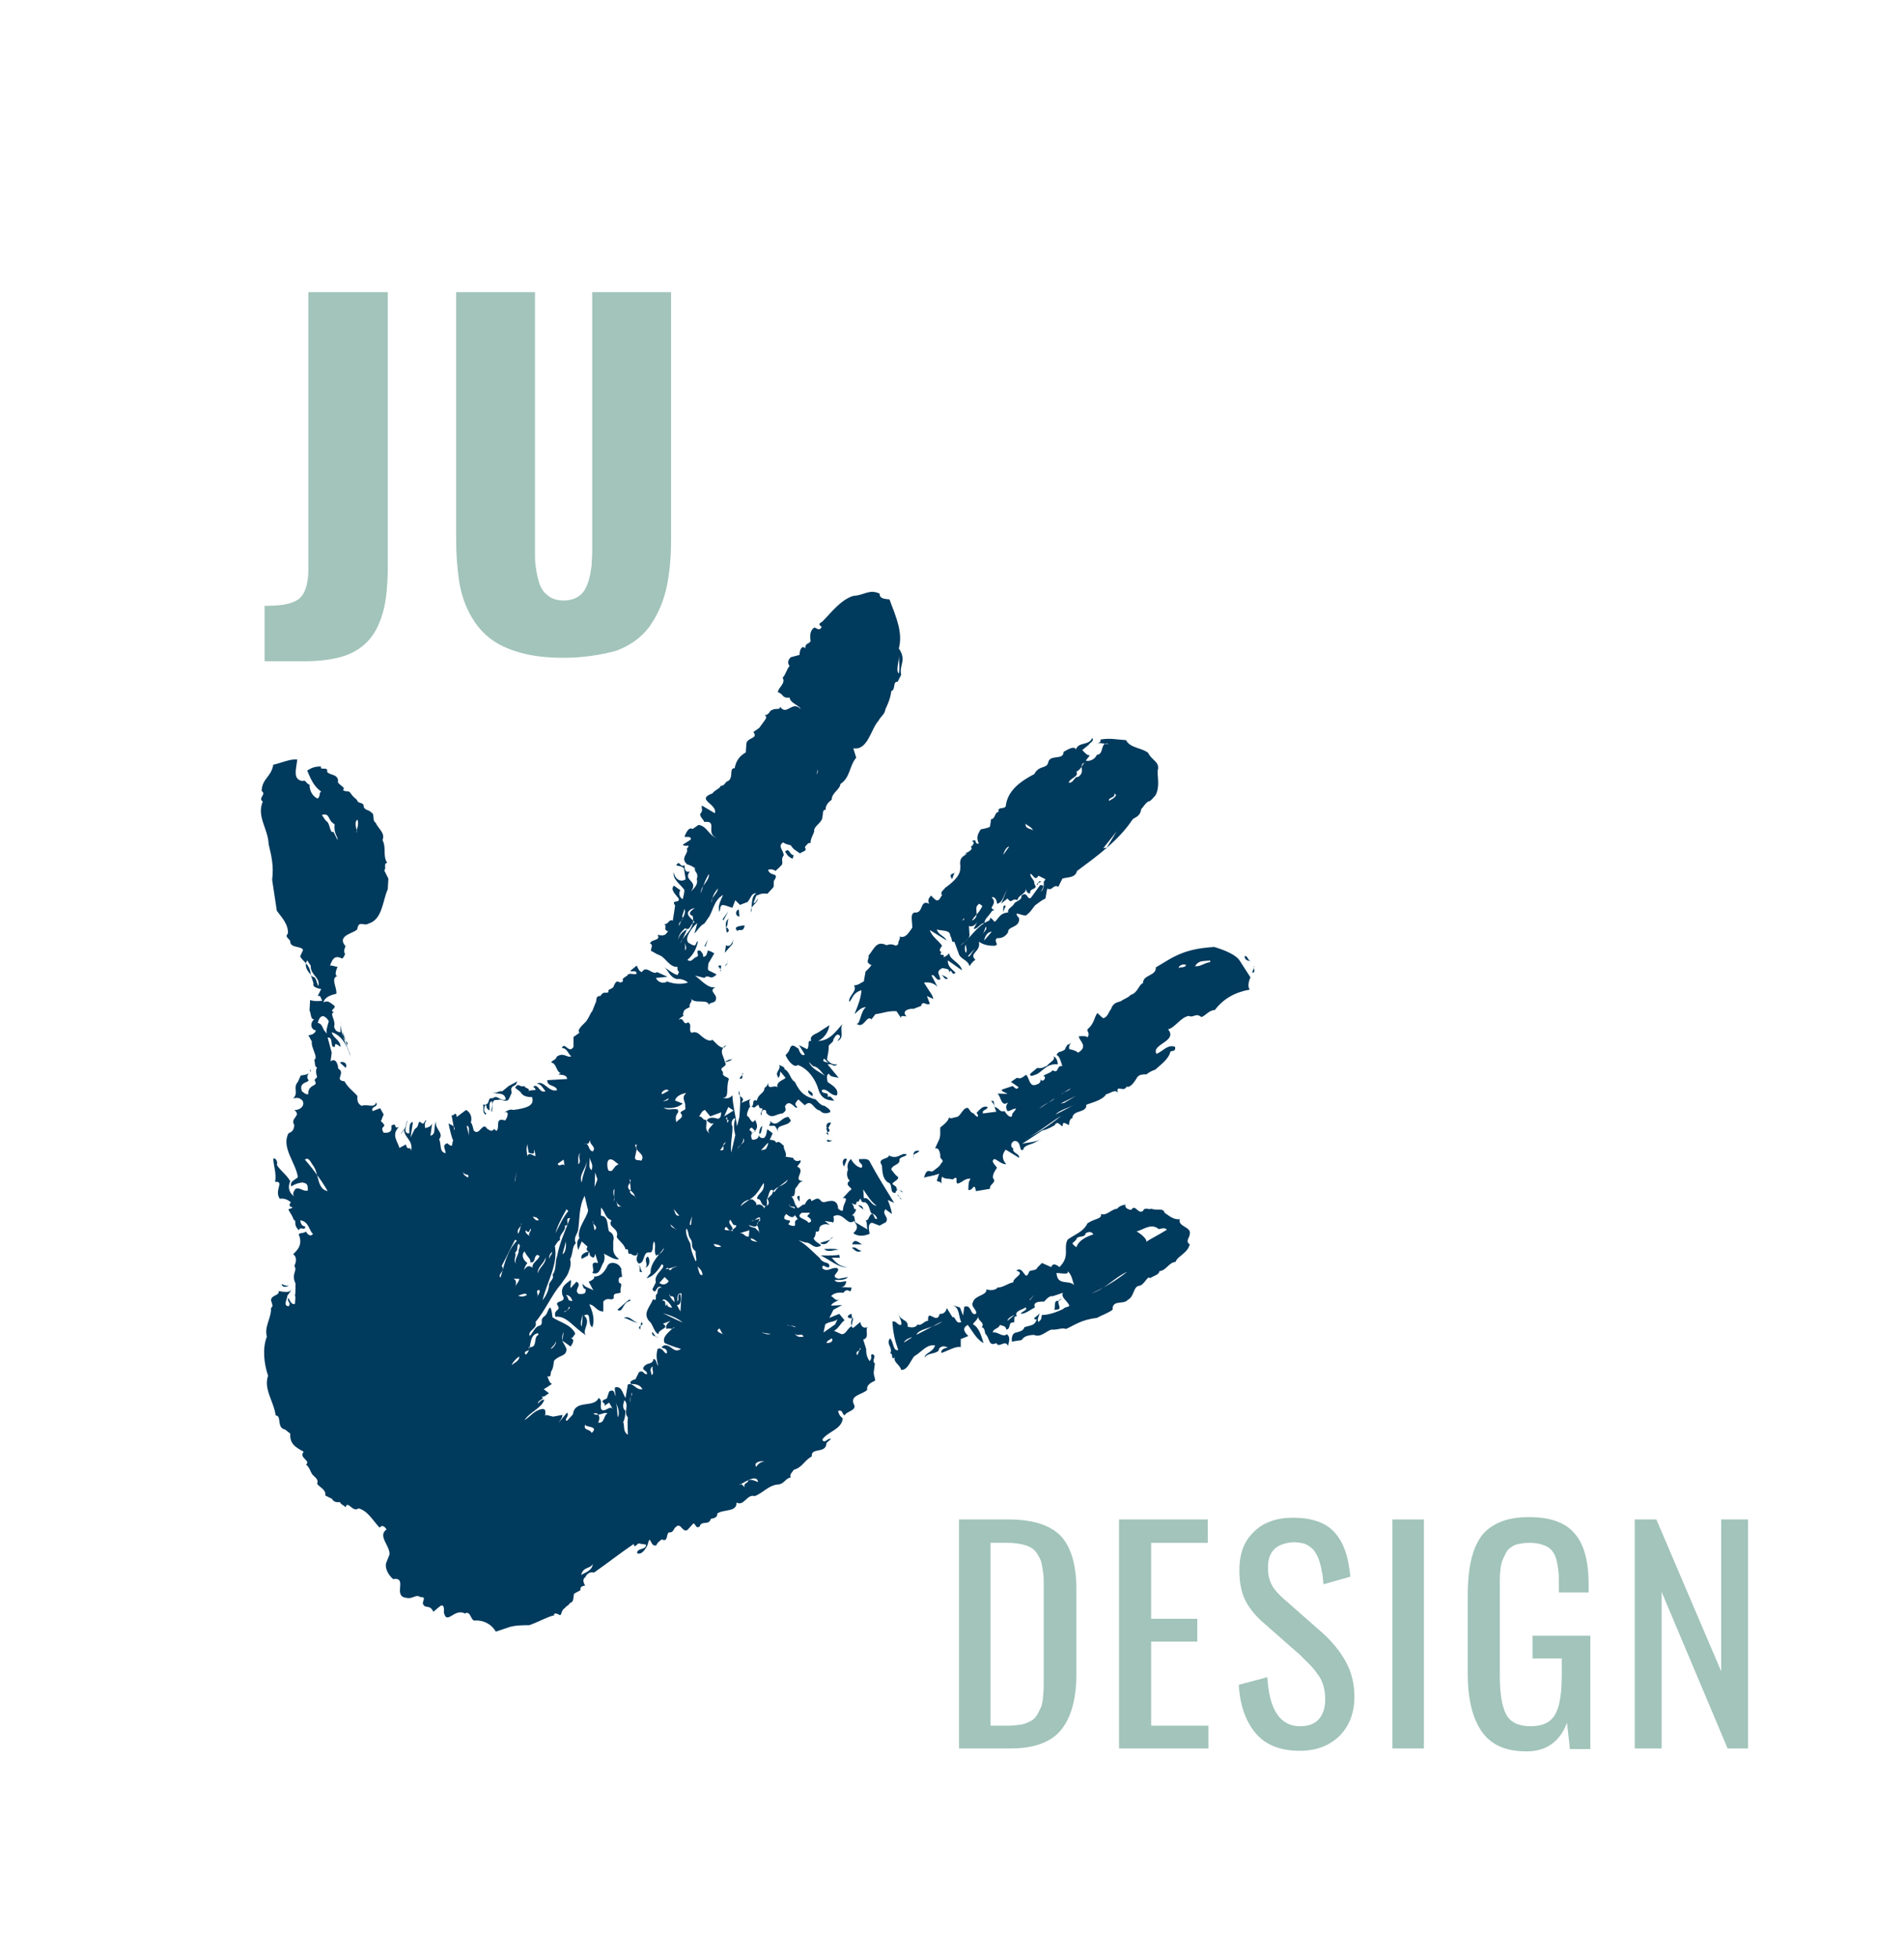
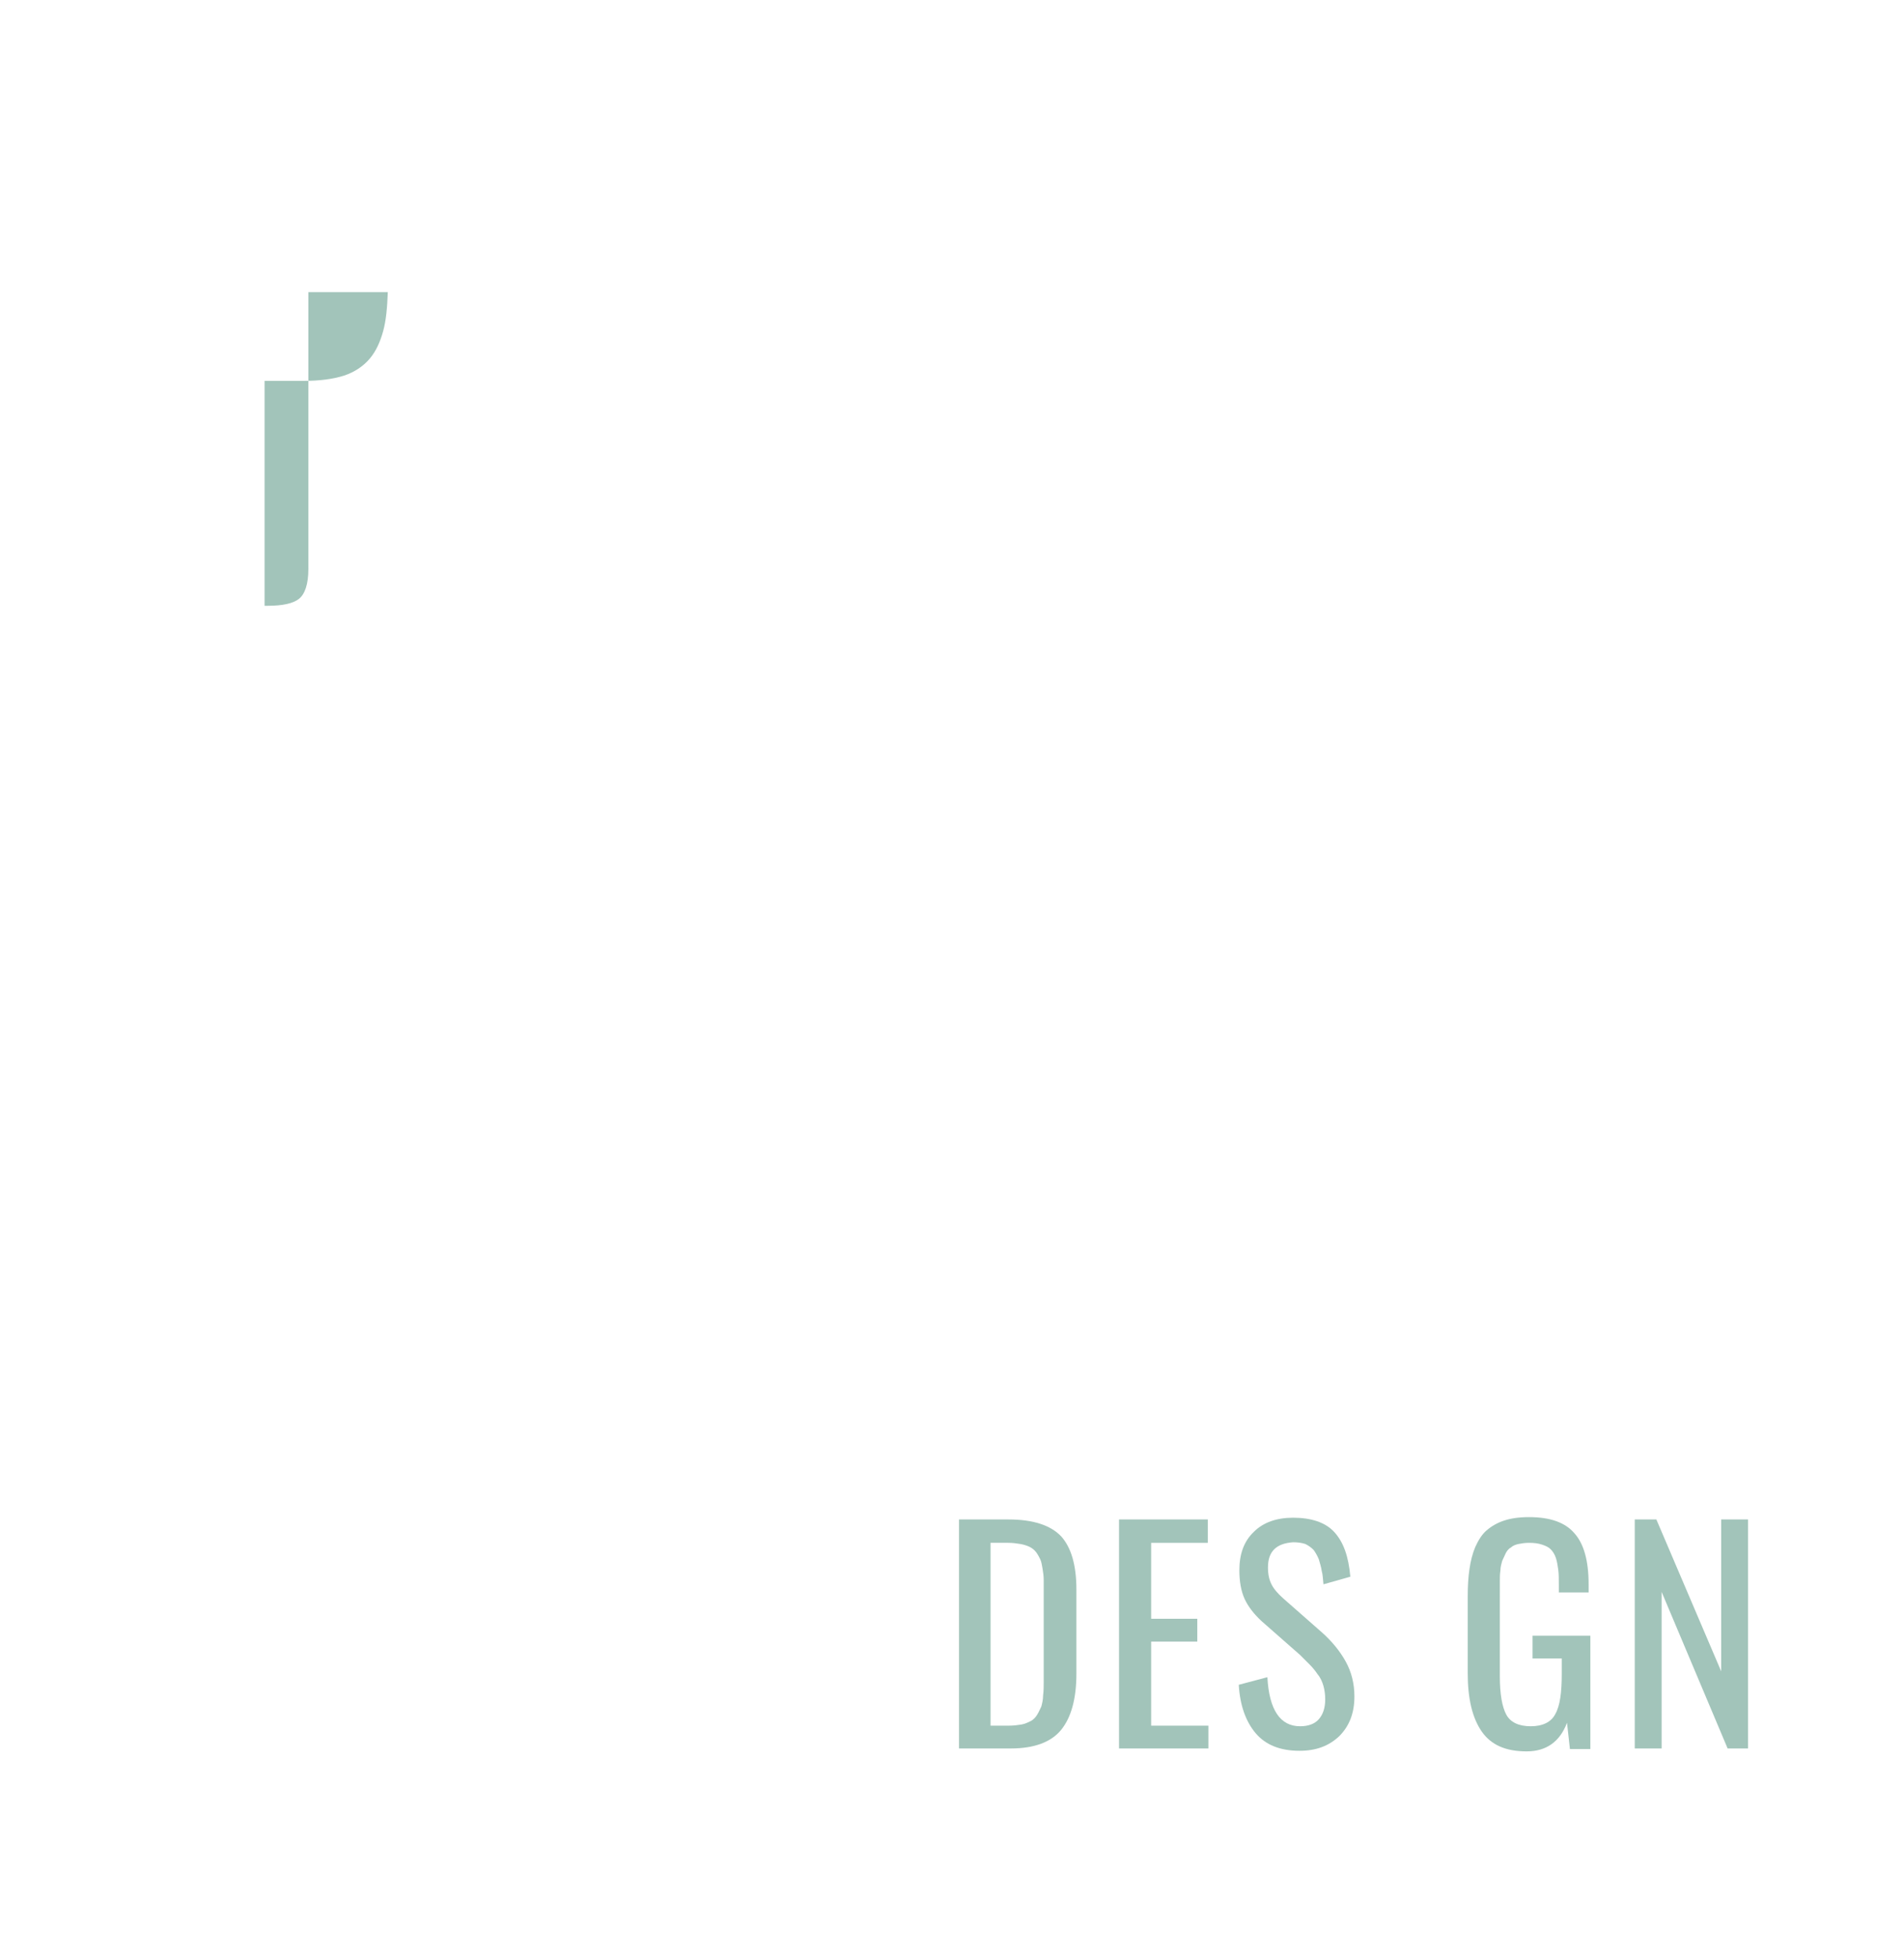
<svg xmlns="http://www.w3.org/2000/svg" version="1.1" id="Ebene_1" x="0px" y="0px" viewBox="0 0 326 335" style="enable-background:new 0 0 326 335;" xml:space="preserve">
  <style type="text/css">
	.st0{fill:#A2C4BA;}
	.st1{fill-rule:evenodd;clip-rule:evenodd;fill:#003A5D;}
</style>
  <g>
    <g>
-       <path class="st0" d="M45.3,113.2v-9.5c0.2,0,0.3,0,0.5,0c2.6,0,4.4-0.4,5.4-1.2c1-0.8,1.6-2.5,1.6-5.1V50h13.6v48    c-0.1,2.7-0.3,4.9-0.8,6.7c-0.5,1.8-1.2,3.4-2.3,4.7c-1.1,1.3-2.6,2.3-4.4,2.9c-1.9,0.6-4.2,0.9-7,0.9H45.3z" />
-       <path class="st0" d="M96.4,112.6c-2.8,0-5.3-0.3-7.4-0.9c-2.1-0.6-3.8-1.4-5.2-2.5c-1.4-1.1-2.5-2.5-3.4-4.2    c-0.9-1.7-1.5-3.6-1.8-5.6c-0.3-2-0.5-4.4-0.5-7.2V50h13.5v44.3c0,1,0,1.8,0.1,2.5s0.2,1.4,0.4,2.2c0.2,0.8,0.4,1.4,0.8,2    c0.3,0.5,0.8,0.9,1.4,1.3c0.6,0.3,1.3,0.5,2.2,0.5s1.6-0.2,2.2-0.5c0.6-0.3,1.1-0.8,1.4-1.3s0.6-1.2,0.8-2    c0.2-0.8,0.3-1.5,0.4-2.2c0-0.7,0.1-1.5,0.1-2.5V50h13.5v42.3c0,3.4-0.3,6.3-0.9,8.8c-0.6,2.4-1.6,4.5-2.9,6.3    c-1.4,1.8-3.2,3.1-5.6,4C102.9,112.1,99.9,112.6,96.4,112.6z" />
+       <path class="st0" d="M45.3,113.2v-9.5c0.2,0,0.3,0,0.5,0c2.6,0,4.4-0.4,5.4-1.2c1-0.8,1.6-2.5,1.6-5.1V50h13.6c-0.1,2.7-0.3,4.9-0.8,6.7c-0.5,1.8-1.2,3.4-2.3,4.7c-1.1,1.3-2.6,2.3-4.4,2.9c-1.9,0.6-4.2,0.9-7,0.9H45.3z" />
    </g>
-     <path class="st1" d="M77.8,277.6 M77.9,276.2 M99.5,269.6c0.4-1.5,1.6-1,2-1.9C101.4,268.8,100.4,269.1,99.5,269.6z M48.2,219.8   c0.1,0,0.9,0.5,1.3,0.2C49.1,220.4,48.3,220.4,48.2,219.8z M50.2,216.9 M99.2,250.7 M97.6,248.6 M99.5,246.2 M49.1,209.4    M86.9,236.1 M101.3,245.3c-0.3-0.8-1.5-0.3-1.1-1.5C100,244.4,102.7,244,101.3,245.3z M90.7,237.6 M87.6,233.7   c0.1-0.4,0.7-1.1,1.3-1.5C89,233,87.8,233.4,87.6,233.7z M92.8,235.8 M124.3,256.6 M102.4,243.5c0.5-0.8,0.1-1.9-0.8-1.5   c0.9,0.6,2-0.5,2.4,0C103.4,242.1,103.5,243.8,102.4,243.5z M53.4,205.3 M110.1,245.2 M87.8,229.2 M93.7,232.4 M87.7,227.2    M105.8,242.6c-0.2-0.8,0-1.9-0.5-2.7C105.7,240.6,106.2,241.7,105.8,242.6z M89.6,227.9 M87.7,226.5 M107.5,242.6   c-0.1,1.1,0,2.1,0,3c-0.9-0.6-0.5-1.4-0.8-2.2c0.2-0.2,0.4-1.2,0.4-1.9c-0.6-0.4-0.4-1.2-0.2-1.8   C107.8,240.4,106.7,241.9,107.5,242.6z M122.1,250.3 M96.1,231 M94.3,230.9c0.1-0.3,0.7-0.6,0.9-1.3   C95.3,230,94.7,230.8,94.3,230.9z M94.8,229.2 M92.2,228.5c-1,0.4,0,2.3-1.7,2.1c0.6,0.9-1.1,0.4-0.5,1.3c1.2-0.8,0.3-3.3,2.1-3.7   L92.2,228.5z M88.8,225.7 M82.2,220.7 M129.8,253.7c-0.8-0.3-1.1-0.5-1.7-0.3c0.1,0.5-0.9,0.4-0.6,1.2c-0.5-0.6-0.8-0.7-0.9-0.4   C128,253.4,129.6,252.4,129.8,253.7z M108,240.2c-0.4-0.6,0.3-1.2,0.1-1.8C108.6,238.8,107.4,239.4,108,240.2z M86.9,222.7    M56.1,203.9c-1.9-0.4-1.4-2.9-2.5-4.4c-0.4-0.5-0.7-1.5-1.4-1C53.7,200.2,55.4,202.6,56.1,203.9z M84.7,221.5 M93.7,226.1    M131.5,252.1 M99.4,229.1 M110,236.4 M91.5,222.8 M129.5,251.1c-0.6-0.8,0.8-1.1,1.4-0.9C130.4,250.2,129.8,250.5,129.5,251.1z    M90.2,221.7c-0.8,0.4-1.1,0.2-1.5,0.1C89.3,221.6,90.1,221.2,90.2,221.7z M87.4,219.7 M112.6,237.7 M89,220.1l0.3-1.2L89,220.1z    M88.9,218.9c0,0.6-0.7,1-0.7,1.6c0.3-1.2,0.1-1.4-0.3-1.6L88.9,218.9z M131.9,249.1 M92,222.2c0.2-1.1-0.4-1.2,0.3-1.4   C92.7,221.2,91.9,221.7,92,222.2z M77.6,210.4 M111.6,235.4c-0.1-0.4-0.5-1.2,0.2-1.5C111.5,234.3,112.1,235,111.6,235.4z    M99.6,227.1l0.2-2.2C99.7,225.6,99.2,226.4,99.6,227.1z M96.7,224.6c-0.4-0.2,0.6,0,0.7-0.9C97.9,223.8,97.1,224.3,96.7,224.6z    M86.9,218.6l0.9-2.2L86.9,218.6z M98,222.7c-1,0-0.5-0.5-1.1-1C97.4,221.6,97.9,222.2,98,222.7z M92.4,219.7l0.6-1.2L92.4,219.7z    M102.3,225.3 M97.6,221.5 M77.4,208.1l-0.3-1.9L77.4,208.1z M104.8,225.4 M98.5,220.7 M93.8,216.7l-0.5,1.3L93.8,216.7z    M88.8,214.3c-0.2,0.9-1,1.7-0.2,2.2c-1-0.7-0.1-1.2-0.4-2.1c0.6-0.4,0.2-1.1,0.6-1.5C89.3,213.3,88.7,213.8,88.8,214.3z    M88.5,212.4c-1.7,1.8-2.1,3.9-2.8,6.3c-0.6-0.6,0.9-1.1,0.2-2c0.9-1.7,1.5-3,2.3-4.5L88.5,212.4z M92.4,215   c-0.3,0.8-1.4,1.2-1.2,2c-0.9-0.6-1.1,0-1.5,0.4c0.2-0.5,0.2-0.7,0.6-1.2c-0.5-0.3-1.2-1.2-0.5-2c0.6,1.2,1.1,1.2,1,1.9   c1,0.1,0.5-1,1.2-1.3L92.4,215z M104.3,224.1 M109.3,226.4c-0.7,0.1-1.7-0.7-2.5-0.8C107.9,225.1,108.4,226.4,109.3,226.4z    M92.1,218c-0.2-1.1,1.2-1.8,1.3-2.8C93.6,216.3,92.2,217,92.1,218z M112.7,228.9c-0.1-0.1-1.3-0.1-1-0.9   C112,228.3,112.2,229,112.7,228.9z M109.6,227.6l0.2-1.3C110.6,227,108.9,226.8,109.6,227.6z M102.1,221.9 M73,200.3 M108,224.9    M71.4,199.2 M96.2,217.2l0.4-1.2L96.2,217.2z M94.1,215.5c-0.2-0.3,0-0.8,0.4-1.2C94.6,214.8,94,215,94.1,215.5z M114.1,228.2    M93.7,213.8 M107.9,222.7c-1.4,0.2-1.2,2.2-2.2,1.5c1-0.8,1.6-1.5,2.2-1.8L107.9,222.7z M90.7,211.6c-0.4-0.3-0.8-0.5-0.7-1   c0.8,0.7,0.5,0,0.9-0.3C91,210.8,90.3,211.2,90.7,211.6z M88.7,211.2c-0.3-1,0.6-1,0.6-1.9C89.1,209.9,89.1,210.6,88.7,211.2z    M103.3,219.6 M115.9,228.3 M106.7,221.8 M77.6,200.5 M104.5,218.5 M80.9,202.6 M80.1,201.6c0.1-0.1-1-0.4-0.7-1   C79.3,201.3,80.6,200.8,80.1,201.6z M73,196.3 M55.1,184.3 M96.3,214.7l0.6-2.2C96.9,213.1,97,214.3,96.3,214.7z M143,246.1    M104,218.2 M116.9,226.4l-1.1-0.5l-2.3-1.1C114.6,225.1,116,225.6,116.9,226.4z M81.3,201.9 M100.7,214.9l-1.1,0.6   c-0.3-0.8,0.6-1.1,1.2-1.3L100.7,214.9z M92.3,208.8c-0.5,0.3-0.7-0.1-1.1-0.5C92.1,208.3,92,208.7,92.3,208.8z M55.6,182.8    M144.5,245.3 M111.7,222.3 M109.8,220.9 M81.2,199.7 M115.5,224.7 M115.1,223.9c0.1-0.1-1.1,0-0.8-0.8c-0.7,1.3,0-0.8-0.9-0.4   C113.6,221.9,114.8,223.1,115.1,223.9z M106.4,217.1c-0.1,0.6,0.1,0.8,0.1,1.5c-0.7-0.1-0.6,0.6-0.5,1c0.8,0.1,0,1,0.3,1.6   c-0.4,0.4-1.4-0.1-1.2,1c-0.5,0.6-1-0.3-1.8,0.6l0,1.7c-1.2,0-1.5-1.2-2.4-1.2c0.6,1.2,1,2.8,0.5,3.9c-0.9-0.6,0-2.8-1.4-2   c1.4,1.1-0.6,2.7,0.4,3.4c-2.3-1.4-3.3-3.4-5.3-3.2c-0.4-1.3,1-1,0.4-1.9c-0.7-1,1.7-0.4,0.8-1.8c-0.4-1.6,0.8-2,1.4-2.6   c0.2,0.4-0.1,0.9,0,1.4l1-1.1c1.1,0.6-0.6,1.4,0.4,2.1c1.4,0.1,1.1-0.4,1.2-0.8c-0.6-0.1-0.5-0.9-0.6-1.1c0.3,0.8,1.4,0.9,1.9,1.3   l-0.8-1.5c1.3-0.5,1-1,0.7-0.9c1.4,0.2,2.2-1.1,2.5-1.8c0.5-1,2.1-0.4,2.3,0.4L106.4,217.1z M94,209.3 M117,224.1 M59.4,183.9    M85.6,201.2 M111.9,219.8 M101,211.8l1.1,0.8L101,211.8z M123.8,228.5c0.2-0.2-1.7-0.5-0.6-1.1L123.8,228.5z M95.4,207.7l-0.7,1.6   L95.4,207.7z M114.8,221.9c0.7-0.1,0.6,0.4,0.7,1c-0.7-0.7-0.9-1.1-0.9-1.4L114.8,221.9z M59.2,182.8l-1-0.9   C58.6,181.6,59.6,181.9,59.2,182.8z M95.4,215c-0.4,0.9-0.1,2.4-0.8,3.2c0.4,0.8-0.7,1.2-0.6,1.9c-0.1,0.9-0.5,1.7-1.1,2.5   c0.7-3.1,2.7-6.1,2.1-9.3c0.6-1,0.8-1,0.9-1c-0.3-1,1.1-1.6,0.8-2.5c1.1,0-0.2-1.3,0.9-1.3C96.8,210.7,95.8,212.7,95.4,215z    M122.6,225.9 M109.1,216.6c0.7-0.2,0.4,0.8,0.9,1.1c-0.9,0.2-0.2-0.4-0.6-1.1L109.1,216.6z M80.6,196l1,0.9L80.6,196z    M116.5,224.5l-0.6-1.1c0.8,0,0.7-1.1,0.6-1.9c-0.7,0.1-0.1,0.9-0.5,1.3c0-0.5-0.2-1.5,0.7-1.4L116.5,224.5z M97.3,207.3   c-1.1,1.4-1.4,2.3-2.2,3.8c0.4-1.4,1.1-2.7,1.9-4.1L97.3,207.3z M114.5,219.3c-0.6,0.9-1.4,0.5-1.6,0.3l0.9-1L114.5,219.3z    M88.1,202.3l0.4-1.9l-0.3,1.7L88.1,202.3z M117.3,221.7 M102.7,209.7l-0.2,1.5L102.7,209.7z M101.8,210.6l-0.3-1.6   C101.3,209.6,102.6,209.9,101.8,210.6z M89.9,200.7 M79.3,192.7 M98.3,205.5 M108.5,212.5l-0.1,1.5L108.5,212.5z M132,229l1.1,0.5   L132,229z M110.5,217c0.6-0.6-0.4-1.4,0.4-1.9C111.3,215.4,111.4,216.7,110.5,217z M59.9,180.4c-0.4-1.2-1.2-2.4-1.2-3.7   L59.9,180.4z M132,228.3c-0.7,0.3-0.9-0.1-1.5-0.1C130.5,228,131.6,228.4,132,228.3z M117.5,218.1 M80.3,194.4l-0.4-1.7   C80.5,192.8,80.2,193.5,80.3,194.4z M56.3,174.8c-0.4,1.4-0.5,1.7-0.3,2.1c-0.9-0.6-0.6-1.6-1.6-1.8   C54.7,173.9,55.4,173.4,56.3,174.8z M115.1,217.1c-0.7,1-0.5-0.7-1.1,0.2l2.1-0.6L115.1,217.1z M92.7,200.1 M89.9,198.4    M135.6,230.2 M91.3,199.1 M86.6,195.1 M112.3,214.9c0.7-0.1,1.3-0.8,1.4-1.3c-0.8,1.2-2.4,2.6-2.3,4.3l-0.7,0.9   c1.1-0.2,2.1-1.5,2.6-2.4c1.1,0.5-1.5,1.6-1,3.1l-0.6,1.2c0.7,1.2,0.6-1,1.6-0.3c-0.9,0-0.6,0.7-0.8,1.1c-0.5,0.1,0.2,1.4-0.7,0.9   c-0.4,1.2-1.8,2.3-0.7,3.7c0.7,0.5,0.8,1.8,1.6,2.3c0.1-1,2.1-1,0.8-1.8l1.3-0.5c-1,0.8-0.7,1.1-0.7,1.4c0.5-0.3,1.1,0.3,1.4-0.4   c-1.1,1-2.2,1.8-1.7,2.8c0.4,0.2,1.7,0.7,2.8,1c-1.3,0.9-1.6-0.8-2.9-0.6c-1.2,0.7,0.6,0.1,0.5,1.3c-0.4,0.4-0.7-1.1-1.6-0.7   c-0.4,1.3,0,2.4,0.1,2.9c-0.4-0.4-0.2-1-0.8-1.2c-0.2,1.2-1.2,0.4-1.8,1.6c0.2,0.6,0.6,0.3,0.7,1c-0.6,0.2-0.6-0.8-1.4-0.3   l-0.6,1.2c-0.8,0.2-1,0.5-0.8,0.8c0.7,0,1.6,0.1,2,0.9c-1.2,0.2-1.5-1.2-2.5-0.8l-0.4,2.3c-0.5-0.7-0.6-2.1-1.8-1.8   c-0.1,0.6,0.1,0.8,0.1,1.5c-0.2-0.2-0.1-1.4-1.1-0.8l-0.4,1.2c-1.9,0.7,0.6,0.7-0.8,1.5l1.2-0.8l0.6,1.1c-0.5-0.7-1.3,0.6-1.9,0.1   c-0.4-0.7,0.3-1.5-0.5-2c-0.8,1.8-4.1,0.2-4.4,2.8l-1,1.1c-0.7-0.1,0.5-0.8,0-1.4l-1.5,1.8c0.5-0.7,0.7-1,0.7-1.4l-1.6,0.3   l-1.2-0.3c-0.5,0.7,0.4-1.2-0.7-1c-1.3,0.2-2,1.3-3,1.9c0.9-1.4,2.9-2,3.4-3.5c-0.6-0.1-1.2,0.9-1.1,0.6c0.1-0.7,1.3-0.6,0.6-1.2   c0.4,0.3,0.9-0.3,1.3-0.5l-0.9-0.7c0.2-0.1,1-0.6,1.4-0.9c-0.5-0.2-0.6-1-0.8-1.3c0.8,0.2,0.5-0.6,0.7-0.9c0.5-0.7,0.3-1.8,0.6-1.9   c0.9-0.9,2-0.6,2-1.9c-0.4-0.9-0.7-1.2-0.7-1.4l0.2-1.5c-0.2,0.4-0.3,0.9-0.2,1.5l1.4,1c0.2-0.3,0.9-1.3,0-1.4   c0.4,0,0.6-0.6,0.8-0.8c-0.7-1.6-2.8-2-3.9-2.8c-0.1-0.6-0.1-1.3-0.4-1.7c-0.5,0.4-0.4,1.2-1.1,1.6c-0.7,0.6,0,1-0.6,1.5   c-0.9,0.1-1.2,1.2-1.8,1.8c-0.4-1,1.4-1.2,1-2.4c1.6-1.9,2.8-4.7,4.3-6.4c0.5-0.8,1.2-1.5,1.4-2.3c0.3-0.7,0.4-1.5,0.2-2   c0.6-1.2,0.3-2.2,1-2.8c-0.5-0.9,0.3-1.6,0.4-2.3c0.3-2.1,0.1-3.9,1.1-5.8l0.6,2.5c-0.2,1.3-2,3.1-1.5,4.8c-0.5,0.3-0.4,1.3-0.2,2   l0.6-1.5l1,0.9c-0.5,0.9,0.4,0.5,0.4,1.5c0.8,0.8,0.8,0.1,0.9-0.3l0.5,1.6c-1.7-0.4-0.4,1.1-1,1.7c1.4,0.5,1.4-1.1,2-1.9   c0.1-0.4,0.2-0.9,0-1.4c0.7,0.3,1.9,1.2,2.6,0.9c-0.4-0.2-1-0.9-1-1.6l0-1.4c0.2-0.7,0-1.4-0.7-1.7c-0.4-0.8,0-2.6-1.4-2.7l0-1.4   c0.8,0.8,0.6,1.7,1.8,2.2c-0.8,1.2,1.4,1.3,0.9,2.8c0,0.4,1.4,1.3,1.5,2.2c0.8-0.4,0.1,1,0.9,0.7c0.5,0.5,1.3,0.4,1.1-0.2   c0.4,0.2-0.6,1.2,0.3,1.9c1.2-0.2,0.5-2.2,2-1.9c0.6-0.4,0.2-1.4,0.6-1.9C112.4,213.3,111.9,214,112.3,214.9z M99.3,203.6    M81,190.4 M103.3,206.2 M120.3,218.2c-0.6,0.4-0.7-1.1-0.9-1.4C119.8,217.1,120.2,217.5,120.3,218.2z M101,203.4 M81.2,189.4    M137.6,228.8c-0.6,0.1-1.3,0.1-1.5-0.6C136.5,229,137.2,228,137.6,228.8z M91.7,197.9c-0.4,0-1.1-0.8-1.4,0   c-0.2-1.1-0.2-1.6,0.1-2.1c-0.2,0.4,0.1,1,0.1,1.5c1.3,0.5,0.8-0.2,1-0.5L91.7,197.9z M136.3,227.2l-1.6-0.4   C135.2,227.1,135.9,226.8,136.3,227.2z M106.3,206.6l-0.8-0.8c0.3-0.3-0.1,1.2,0.8,0.6L106.3,206.6z M96.7,199.8   c-0.1-1.1-1,0.2-1.2-0.6l1-0.7L96.7,199.8z M90.3,193.9l0.9,0.7L90.3,193.9z M97.9,199.8 M56.2,170 M107.8,206.5 M105.1,205.6   c0.3-0.4-0.4-1.5,0.1-2.1L105.1,205.6z M102.3,201.9l-0.5,1.3l0.1-2.5L102.3,201.9z M142.5,229.2c0.1,0.6-0.5,0.7-1,0.7   c0.2-0.6,0.7-0.5,0.8-0.8L142.5,229.2z M115.8,210.5l-1-0.9C114.9,210.3,115.9,210.3,115.8,210.5z M112,208.3 M98.1,198.5    M148.3,233 M106.9,203.1 M105.2,201.8 M99.6,202.4c-0.6-1.3,0.9-2.5,0.9-3.9C100.5,199.8,99.8,200.8,99.6,202.4z M118.1,211.9   c0.8,1-0.1,1.4,1,2.3c0,1.2,0.3,1.5,0,1.7c-0.5-1.1-0.8-1.9-0.9-3c-0.4-0.8-0.9-1.7-0.7-2.6C117.9,210.6,117.8,211.4,118.1,211.9z    M99,199.3c0.1-0.6-0.2-1.6,0.4-1.9C98.8,198,99.7,198.8,99,199.3z M53.2,165.3c-0.1,1.6,1.7,2,1.3,3.5c-0.3-0.5-0.3-1.6-1-1.6   c-0.6-0.7-1.6-1.7-0.9-2.8L53.2,165.3z M49.7,162.2 M120.3,212.1 M106,201.7 M101.3,200.3c-0.7-0.5-0.2-1.4-0.4-2.2   C101.2,199,101.6,199.3,101.3,200.3z M146.8,232c-0.6-0.9,0.8-0.6,0.5-1.3L146.8,232z M140.7,226 M99.1,196.8 M140.6,225.5    M123.5,213.4c-0.4,0.1-1.2,0.2-1.3-0.5C121.9,213,123,212.9,123.5,213.4z M107,201.9 M102.7,199.6 M152.6,234.2l0.9,0.7   L152.6,234.2z M88.7,189.2 M107.7,203.6c0.9,0.6,1,1.1,1.1,1.5c0.2-0.5-1.4-0.6-0.8-1.5l-0.2-1.8   C108.4,202.4,107.1,202.8,107.7,203.6z M121.6,211.6 M116.3,208.1c-0.8,0.1-0.7-0.8-1-1.2L116.3,208.1z M106.3,201 M104.5,199.2    M101.9,198.1 M120,209.9 M143,226.7l-2,1.4l0.3-1.4c0.6-0.5,1.7-0.4,2.1-0.9L143,226.7z M118.3,209.7c-0.5,0.1,0.1-1.1,0.2-1.5   L118.3,209.7z M105.4,199.6c-0.8,1-0.5,0.9-1.2,0.8c-0.3-0.5-0.5-2.5,0.8-1.8l0.9,0.7L105.4,199.6z M101.5,197.1   c-0.9-0.2-0.5-1.5-1.5-1.3c1.1,0.1,0.7-0.3,1.1-0.6C100.8,195.9,102.2,196.3,101.5,197.1z M102.8,196.6 M88.3,185.7   c-1.1,0.5-0.7,0.8-0.7,1.4l-0.5,1.1c-0.6,0.6-1.2-0.2-1.9,0.1c-1.3-0.2-0.7,1.3-1,2.1c-0.2-0.7,0.3-1.2,0-1.9   c-0.6,0.2-0.3,1-0.4,1.6c-0.8-0.5-0.3-0.8-0.7-1c-0.7,1.7,0.6,1.3,0,1.7c-0.6-0.5-0.2-1.2-0.4-1.7c1.5,0.1,0.5-1.3,1.7-1.1   c0.7-0.7,1.3,0.6,2.2,0.2c-0.2-1.4-1.6-0.8-2.4-1.2c0.7,0.3,1.1-0.3,1.8-0.2l1.1-0.9l1.5-0.8L88.3,185.7z M142.7,222.9l-1.1,0.6   L142.7,222.9z M155.7,233.1 M145.9,225.7c-1.3-0.1-0.6-0.7-0.1-0.8L145.9,225.7z M129.7,212.6c-0.4-0.1-1.1-0.1-1.2-0.6   C128.9,211.9,129.5,212.5,129.7,212.6z M126,209.7c0.3,0.6-1,0.6-0.4,1.2c-0.2-0.6-2.2,0.1-1.3-0.9c0.4,0.2,0.4,0.9,1.1,0.5   c0.2-0.6-0.9-1-0.4-1.7C125.4,209.1,125.4,209.9,126,209.7z M96.1,188.3 M145.2,222.6l-1,0.7L145.2,222.6z M128.2,211.7   c-0.8,0-0.7-0.6-1.5-0.6l1.6-0.5L128.2,211.7z M153.8,228.9 M109.8,198.7c-0.3-0.2-1,0.1-1.1-0.5l0.3-1.4c-0.5-1.4-0.2-0.6,0.1-0.9   C108.3,197.1,110.7,197.4,109.8,198.7z M154.8,229.8c0-0.3,0.8-0.8,1.4-0.9L154.8,229.8z M155.6,228.6 M130.1,208.6l-0.5,1.1   c0.4,0.5,0.3,1.5,0.5,1.3l-0.8-0.8c-1-0.2-1-0.4-1.1-0.5c0.9,0.3,1.3,0.4,1.4,0C129.6,208.9,130.4,209.2,130.1,208.6l-1.5,0.4   c0.7,0.1,1.1-0.9,1.6-0.5L130.1,208.6z M156.4,227.9 M127.9,207.8l0.8-0.8L127.9,207.8z M129.6,207.8 M155.6,225.9 M159.4,228.2    M133.4,209.3 M155,224.8l1.4,0L155,224.8z M143.8,215.3l-1.4,0c0.8,0.9,1.4,1.5,2.6,1.6c-1.3,0.2-3-1.3-4.5-2   c0.5,0,1.8,0.1,3.2-0.1L143.8,215.3z M136.2,210.3 M141.1,213.8c0.8,0,1.7-0.1,2.5,0.1C142.9,213.9,141.8,214.5,141.1,213.8z    M146.6,216.7 M156.9,228.5c0.4-1.1,3.2-1.2,4.4-2.3L156.9,228.5z M139.1,210 M136.6,208.7c-1.1,0.4,0.2,1.4-1.1,1.1   c-1.1-0.3,0-0.4-0.3-0.9c-1.5-0.1-0.8-0.8-0.6-1.1c0.3,0.2,1.1,1,1.5,0.2L136.6,208.7z M133.4,206.7 M121.6,197.6 M140.4,212.8   c0.5-0.3,2-0.4,2.2-1.1C141.9,212.3,141.6,213.4,140.4,212.8z M160.1,224.9 M119.4,196.1 M136,206.9c-0.3-0.4-1-0.1-0.8-0.8   C134.7,206.8,136.5,206.3,136,206.9z M133.9,204.9l-1.1,0.6L133.9,204.9z M122.4,197.5 M147.5,214.1c-0.9,0.6-1.5-0.6-1.7-0.5   C146.6,213.3,146.7,214,147.5,214.1z M138.2,208.2c0.7,0.4,1,1,0.2,1.1c-0.3-0.7-2.4-0.8-1.1-1.7l1.4,0L138.2,208.2z M161.6,223.5    M147.3,213l-1.4,0c0.4-1.1,1.1-0.3,1.7,0L147.3,213z M169.9,228.7 M138.3,207.1 M136.9,205.7c-0.3-0.4-0.7-1,0-1L136.9,205.7z    M123.3,196.9l1-1.4C123.2,196,124.6,197,123.3,196.9z M113.4,188.6l1.1-0.6C114.4,188.5,113.8,188.4,113.4,188.6z M169.7,227.4    M132.2,204.4l-0.8,0.8c0.8,1.5-0.8,1-0.5,1.8c-0.2-0.7-0.8-1-1.4-0.7c0.1-0.3-0.2-0.7-0.7-1c-1,0-1.8,0.6-2,1.2   c0.8-0.8,2.2-1.4,2.8-2.3c0.6-0.7,0.8-1.3,1.2-1.7c0.1,1.7-1,1.6-1.2,2.7c1,0.1,0.4,1,1.5,1.3c0.5-0.2,0-1,0.3-1.4   c0.2-0.3,0.4-2.3,1.2-1c0.4-0.9,1.5-1.4,2.3-2.2C134.4,203.2,132.6,202.9,132.2,204.4z M122.7,193.5 M169.2,226.1 M114.5,186.7   l-1.1,0.6C112.9,187.2,114,186.1,114.5,186.7z M53.9,144.3 M57.9,146.2l1.1,1.5L57.9,146.2z M135.3,201.2 M170.6,226.1    M126.3,196.7c0.3-0.7,1.2-1.1,0.9-1.9C127.9,195.7,126.5,195.8,126.3,196.7z M167.8,224 M124.2,191.9l-0.6,1.2L124.2,191.9z    M117.3,189.4c0.3,0.8-0.5,0.5-0.8,1.1c0.8,0.8-0.4,1.1-0.7,1.6c-0.4-1.7,0.7-1.4,0.2-2.2c-1-0.2-1.5,0.3-2.4-0.3   c1,0.2,2.4,0.1,3.3-0.7l-1.3-0.5c0-0.6,1-1.2,1.9-1.3C116.5,188,117.5,188.6,117.3,189.4z M59,145.8 M147.8,208.4 M175,226.9    M124.5,192.2c0.8-0.8-0.7-0.3,0-1L124.5,192.2z M122.9,191.5c-1.3-0.4-1.7,0-1.9,0.3c0.9,0.8,1,0.5,1.2,0.4   c-0.2,0.6-1.5,1.2-0.6,1.9c-1.2-0.8-0.4-1.5-0.7-2.4c-0.6,0.1-0.6-0.6-1.2-0.6c0.3-0.4,0.5-1,1-1.1l0.9,1.1l1.9-0.7   C123.4,190.5,123.6,191.4,122.9,191.5z M131.5,195.9c-0.4,1-0.3,0.8-1.2,1l1.2-1.3L131.5,195.9z M125.9,194.3l-0.7,3   c-0.2-1.6,0.3-3.2,0.2-4.6c-0.2,0.1-0.3-1.2,0.5-1.3C125.6,192.5,125.6,193.1,125.9,194.3z M172.5,226.1l1.2-1   C173.6,225.1,172.5,225.6,172.5,226.1z M148.3,207.3c-1-0.5-1.2-0.9-1.4-1c0.4,0,0.8,0.1,0.9,0.7L148.3,207.3z M129.4,193.7   c-0.4-0.1-0.7,0.3-1,0.7c1-1-0.8-0.7,0.3-1.4L129.4,193.7z M132.8,195.2 M61.4,144.7 M125.6,190.1l-1.6,1l0.7-1.6L125.6,190.1z    M149.2,207.7c0.5,0.1,0.8,0.4,1,0.9c-0.5,0.3-0.5-0.6-0.8-0.8c-0.6-0.1-0.7,1.5-1.2,1c0.4,0.7,0.1,1.5,0.4,1.7l-2.2-1.3   c-0.1-1.4-0.4-1.2-0.6-1.1c0.9-0.7,0.9-1.3,0.5-1.1c-0.3-1.1-0.5-1-0.6-1.1c1.6,0.8,0.4-0.3,1.3-0.2c0.7-1.3,0,0.3,1.1,0.1   C148.9,206.2,148.8,207.1,149.2,207.7z M174,223.6 M57.3,141.1c-0.2,1.7,0.6,2.1,0.5,2.7l-0.7-1.4c-0.7,0.3-0.5-1.5-1.3-1.9l-0.7-1   C56.6,139.1,56,140.4,57.3,141.1z M134.1,194.3 M150.1,206.4c-1.1-0.1-1.2-1.5-2.2-1.3l-0.1-1.5   C148.5,204.6,149.1,205.7,150.1,206.4z M118.6,182.8 M129.8,191.4 M61,142.5c0.4-0.1-0.6-1.6,0.2-2.2   C61.5,141.1,61.1,141.8,61,142.5z M176.2,222.6l0.9-1l-0.7,0.9L176.2,222.6z M121,181.9l-1,0.7L121,181.9z M147.7,200.5    M154.4,205.3l-0.8-0.8C154.1,204.6,153.9,205.2,154.4,205.3z M144.5,199.7c-0.5-0.9,0-1.6,0.5-1.3   C144.9,198.8,144.7,199.2,144.5,199.7z M144.1,197.8 M141.8,196.1 M135.4,191.8c-0.4,1.1-2.8,0.6-2.1,2c-0.6-1.2-0.7-1.1-0.9-1.1   c-1.5,0.1-0.1-0.2-0.6-0.9c1.2,1.5,1.9-0.6,3.2-0.6L135.4,191.8z M127.1,186.5 M118,179.1 M126.8,186 M57.6,135.4 M120.3,180.5   l-0.9-0.7L120.3,180.5z M142.6,195.3c-0.2-0.1-1.1,0.5-1-0.2L142.6,195.3z M181.8,222.3c-1.6,0.5,0.8,2-1.3,1.9   c0.3-0.6-0.2-1.7,0.8-1.5L181.8,222.3z M126.6,184.6l0.7-0.9C126.7,183.7,127.6,184.9,126.6,184.6z M152.9,201.8 M127.5,182.7    M141.8,193.1c0.9,0.9-1.1,0.6,0.1,1.2c0.2,0.5-0.7-1.5-0.3-1.2c-0.3-0.5,0.1-1.1,0.7-0.9L141.8,193.1z M141.6,191.7 M139.1,190.2    M127,181.7 M124.4,180.3 M138,188.5 M126.4,179.6 M125.4,179.3 M160.9,203.5 M159.5,203.5 M157.3,200.5 M183.9,220   c-0.8-1-2.9,0.2-3-2.1c1.3,0.1,2.1,0.3,1.9-0.3C183.5,218.2,183.6,219.1,183.9,220z M153.8,197.1 M154,198.6   c0.1,0.8-1.3,0.8-1.4,1.6c0.2,0.2,0.6,0.9,1.2,1.3c0,0.5-0.7,0.7-1,1.1c0,0.3,0.9,0.4,0.7,1c1,0.2,1,0.4,1,0.5   c-0.1,0.1-0.8-1.1-1.2,0.1c-1.1,0.1-0.3-1.6-1.3-1.8c-0.9-0.7-0.9-1.7-1-2.9c-0.9-1.3,1.1-1,1.2-1.7c1.6,0.8,2.1-0.6,3-0.2   C155.3,198,153.9,198,154,198.6z M154.8,196.8 M156.5,198.3c-0.2-0.6-0.2-1.5,0.9-1.3C157.2,197.5,156,197.4,156.5,198.3z    M167,202.9 M112.2,163.2 M139.2,182.5c1,0.1,1.6,1.3,2.1,1.7c-1.1-0.8-2.3-1.2-2.8-2.4L139.2,182.5z M166.8,201.5 M141.6,182.8   l1,0.9L141.6,182.8z M141.9,182c-0.3-0.3-1.3-0.1-0.8-0.8L141.9,182z M118.1,165.9 M186.9,221.4c2.4-0.8,3.9-2.7,6.1-3.7   C191.1,219.2,189.1,220.4,186.9,221.4z M187.2,211.3c-1.2,0.4-2.5,1-2.9,2.2c-1.3-0.9-0.3-0.7,0-1.4c0.3-0.7,1.4-0.1,1.6-1   C186.2,210.9,186.9,210.7,187.2,211.3z M117.3,162.7l0-1.4C117.3,161.8,117.7,162.3,117.3,162.7z M123.3,166.3   c0.6-0.3-1.1-1.2,0.2-1L123.3,166.3z M141.2,176.6 M124.1,165.4c0.2-0.3,0.6-0.6,0.5-1.1C124.6,164.5,124.6,165.2,124.1,165.4z    M120.6,162l0.6-1.2l-0.4,1.2L120.6,162z M119.5,160.6l0.5-1.1L119.5,160.6z M164.9,191.2 M143.9,175.2 M143.4,178.2   c0-0.2,0.9-0.8,0.1-1.1c-0.4,0-0.6,0.5-0.8,0.8c0,0.5-0.5,0.7-0.8,1.1c0,1.1-0.2,1.5-0.3,2.4c0.5,0.6,1,0.9,1.8,0.8   c-0.8,0.6-0.7-0.2-1.7,0l1.9,2.3c-1.4-0.2-1.6-0.4-1.6-0.7c-0.6,0.1-0.4,0.9-0.3,1.4c0.6,0.5,2,1.1,1.6,2.3   c-1.2,0.1-1.6-1.3-2.6-0.9c0,0.9,1.3,0.1,1,1.2c0.6-0.4,0.8,0.4,1.2,0.6c-2,0-2.5-1-2.8-2c-0.5-1.7-1.8-3.5-3.5-4.1   c-0.6,0.6-1.7-0.7-2.1-1.7c0.9-0.8,0.6-1.3,1.1-1.6c0.4-0.1,0.7,0.3,1.1,0.5c0.2,0.6,0.6,1.4,1.1,1l-1-1.6l1.4,0.7   c0.5-0.6-0.1-1.6,0.7-1.4c-0.4-1,0.9-1.2,1.4-1.6l1.7-1.1c-0.1,0.9-0.7,2.1-1.9,2.7c2-0.1,2.9-1.5,4.3-3.1   C143.5,176,144.8,177.6,143.4,178.2z M116.3,158.5c-0.3-0.8,0.9-0.8,0.5-1.7l0.4-1.2C117.6,156.5,116.5,157.5,116.3,158.5z    M146.1,176.7 M126.2,161.5 M125.4,161.6l-1.3,1.5l0.2-1.3c0.8,0.5,1.2-0.7,1.3-1.2L125.4,161.6z M145.9,174 M144.1,172.8    M118.6,156.8c0.5,2.2-1.5,3.2-2.1,4.6c0,0.2,0.9-1.7,1.1-2.3c-0.6,0.3-1.3,0.9-1.5,1.8c0.1-0.7,0.3-1.2,1.2-2   c0.9,0.6,0.9-0.9,1.6-1c-0.1-0.5-2.1-1.4-0.5-2.3C120.1,155,117,156.2,118.6,156.8z M123.7,158.1 M126.8,160.3 M199.8,210.5   c-1.6,1-2.7,1.5-3.6,2.1c0.4-0.3-0.8-1.4-1.6-1.8c1.2-0.3,2.5-1.5,3.8-0.4C199.2,210.2,199.5,210.2,199.8,210.5z M121.6,155.9    M119.4,154.1 M124.3,158.8c0.2-0.2,0.9,0.7,0.1,0.8c-0.1-1.2-0.4-1.9,0.5-2.4C124.4,157.5,124.8,158.2,124.3,158.8z M119.9,156.1   l1.2-2L119.9,156.1z M127.4,158.8c-0.3,0.8-1,0.1-1.1,0.6c-1-0.9,0.7-0.9,1.2-1L127.4,158.8z M123.7,157.4l1-1.4l-0.8,1.5   L123.7,157.4z M180.4,195.9 M147.8,171.3l-0.6,1.2L147.8,171.3z M128.5,157.2 M126.6,156.9c-0.8-0.1-0.7-1.1-0.1-1.2L126.6,156.9z    M202,208.7c-0.4,1.3,2.1,1.3,1.7,2.6c0,0.5-0.8,1.2,0,1.7c-0.3,1.5-2.2,2.1-2.4,3c-1.2,0.1-1.6,1.5-2.8,1.6c0,0.6-1,0.8-1.6,1.2   c-0.4-0.6-1,1.3-1.9,1.3c-1,0.2-0.8,1.9-1.9,2.4c-0.7,0.9-2.7-0.1-2.6,1.7c-0.8,0.6-1.8,0.9-2.7,1.4c-2.7,0.3-3.9,1.3-5.3,1.9   c-0.7-0.3-1.3,0.2-2.5,0.1c-1.1,0.4-1.8,1.4-3,0.9c-1.7,0.1-1.8,0.6-2.1,0.9c-1.3,0.2-1.5,0.2-1.6,0.3c-0.1-0.1-0.2-1.5,0.7-1.6   c0.7-0.2,1.2-0.3,1.4-0.9c1.1-0.4,1.7-0.2,2.1-1.3c-1-0.2,0-0.4,0.5-1.1c-0.1,0.5-0.5,1.1-0.2,1.5c0.7-0.6,0.4-0.6,0.6-1.2   c1.2,0,2.5-0.5,3.6-1c0.3-0.4,0.9-0.3,1.1-0.6c-0.4-0.9-1.5-1.4-1.1-2.2l-1.8,0.6c-0.4-0.2-1.2,0.6-1.4,0.9c-0.8,0-2,0-1.6,1   c-0.8,0.4-1.6,1.1-2.4,1.1c0-0.4,1.3-0.6,0.8-1.1c-0.5,0.4-2,0.6-1.5,1.5c-0.7,0-0.3,0.7-0.5,1.1c-1.1-0.2-0.4,1.1-1.3,1.2   c-0.1-0.7-0.6-0.6-1.1-0.8c-0.2,0.7-1.2,0.6-1.2,1.3c0.9-0.2,1.6,0.9,2.4,0.3c0.7,0.5,0.3,1.4,0.2,2c-0.5-1.2-1.6,0.5-2-0.5   c-1.4,0.7-1.1-0.9-1.9-1.6c-0.1-0.4-0.1-1-0.6-1.1c0.6-0.8-0.7-1.1-0.6-1.8c-0.4,0.9-0.8,0.9-0.9,1.3c1,0.5,1.4,1.9,1.8,3.2   c-1.2-0.6-2-2.2-2.7-3.1c-1.1,0.6-0.5,1.3,0.1,1.9c-1,0.4-1.2,0.5-1.3,0.5l0,1.4c-0.9-0.2-2.1,0.6-3.3,1c-0.2-0.5,0.5-0.9,1.1-0.9   c-0.6-0.4-1.5-0.3-1.6,0.5c-0.5,0.6-2.1,0.4-2.3,1.2c-0.3-0.7,1.4-0.9,1.7-2.1c-1.4-0.2-2.2,1-3.3,1.7c-0.7,0.2-1.2,2.6-2.5,2.5   c-0.2-0.9-1.4-1.3-1.1-2.2c-0.7,0.8-0.2-0.8-0.8-0.6c0.6-1-0.8-1.6,0-2.6c0.6,0.5,0.5,2.3,1.4,2c-0.6-1.7-0.9-3-1-4.9   c0.8-0.1,0.8,0.7,1.5,0.6c0.2-0.7-0.5-1.5-0.5-2c0.2,1.3,1.8,1,1.6,2.3c1.3,0.4,1.7-0.3,1.7-0.4c0.6,0.4,1.1-0.6,1.8-0.6   c-0.1-2.3,1.5,0.8,2-1.2c0.7,0.1,1.1-0.4,1.2-1l1,1.6c0.5-0.3,0.5,1.3,1.5,0.8c-0.5-0.8-0.2-2.4-1.5-2.9c1,0.4,1.2,0.3,1.3,0.5   l0.5,1.3l0.2-1.5c1.3-0.5,1,1.6,2,1.2c0.3-0.7-1-1.2-0.5-2c0.3-1.2,2.4-1.1,2.3-2.2c0.7,0.3,1.7,0.1,1.9-0.3c1,0,1.7-0.7,2.7-0.9   c-0.1-0.8,2.2-1.5,0.5-2c1.3-1,1.5,2.2,2.2,0.2c0.3-0.4,1.2-0.1,1.4-0.7l0.8-0.8l1.6,0.7c0.2-0.7,0.8-0.5,1.4,0   c1.9-1.9,0.6-3.2,1.4-4.7c1.2-0.9,2.7-1.3,3.4-2.8c1.4-0.9,2.5-0.7,2.3-1.6c1,0.4,1.7-0.8,2.8-0.9c0.3-0.4,0.8-0.6,1.4-0.7   c-0.2,0.6,0.6,0.9,1,0.9c0.7-1.1,1.1,0.8,2,0.2c0.3-0.8,1.1-0.1,1.4-0.4c1,0.4,2.1-0.2,2.3,0.7C200.4,208.3,201,208.8,202,208.7z    M174.3,189.9 M121.9,154.5c0-0.8,0.2-1.4,1-2.4C122.9,153,121.6,153.6,121.9,154.5z M176.1,190.7 M124.9,153.3l-0.5,1.1   L124.9,153.3z M124.2,152.6 M120.1,149.7 M120,152.9c0.5-1.6,0.9-2.6,1.4-3.3C121.4,151,120,151.5,120,152.9z M119.9,148.3    M119.8,147.5 M175.6,195c2.1-1.1,4-2.7,6.1-4C179.8,192.6,177.7,193.9,175.6,195z M181.2,189.1 M177.9,189.8   c1.1-1,2.2-1.2,2.7-1.8L177.9,189.8z M118,144.1l1.3,0.5L118,144.1z M180.7,190.8c0.9-0.9,2.2-1.1,3.3-1.7L180.7,190.8z    M149.3,163.5 M181.6,188.9l2.6-1.3l-2,1.2L181.6,188.9z M180.6,184.9 M181.7,187.3c0.2-0.3,1.3-0.5,1.6-1L181.7,187.3z    M120.7,140.6l0.9,0.7L120.7,140.6z M181.2,184.4l1.3-0.5L181.2,184.4z M184.2,184.6 M181.1,182.2c-1.8-0.2-2.5,1.1-3.6,1.7   c0-0.1-1.3,0.7-1.1-0.1l1.2-1c0.9,0.2,1.3-0.3,1.6-0.3c0.8-0.9,1.5-1,1.2-1.7C180.9,181.1,181.1,181.6,181.1,182.2z M162.3,167.5   c-0.7,0.4-0.6-0.6-1.4-0.7C161.3,166.9,161.9,167.1,162.3,167.5z M182.5,181.5 M190.6,186.5 M135.7,147c-1.1-0.5-1-1-1.3-1.2   c0.8-0.8,0.7,0.5,1.5,0.6L135.7,147z M184.5,179.1 M157.3,156.6 M184.7,175.5 M165.4,163.1c-0.1,0-0.4-1,0-1.4   C165.3,162.1,165.7,162.5,165.4,163.1z M165.7,163.7l1.2-1.3l-0.9,1.3L165.7,163.7z M168.1,162.9 M138.7,142.1 M196.2,181.5    M163.9,159.6 M166.3,159.9 M196.7,181.2 M166.9,160.3 M165.1,157.4c-1.2,0.5,0.2,0.1-0.2-0.4L165.1,157.4z M139.2,139.8    M168.5,161c0.1-0.6,0.5-1.5,1.3-1.5L168.5,161z M168.3,159.9c0.2-0.5,0.8-0.8,0.5-1.3L168.3,159.9z M163.1,154.6l-0.5,1.1   L163.1,154.6z M189.7,173.1 M170.9,158.9 M171.3,157.3 M168.2,155.1c-0.7,1.4-1.4,1.7-1.8,2.5c1.7-0.8,0-2.2,1.3-2.9L168.2,155.1z    M171.2,154.9 M163,150.5c-0.7-1.2,0.4-0.7,0.5-1.3L163,150.5z M201.9,176.1 M172.2,155.1l-0.5,1.1c0.2-0.7-0.1-1.2,0.4-1.2   L172.2,155.1z M139.8,132.6c0.4-0.7,0.1-0.5,0.3-1.2L139.8,132.6z M175.9,154.6 M199.8,166.4 M178.3,150.9c-0.8-0.3-0.4,1-0.8,0.4   L178.3,150.9z M178.7,151c0.1,1-0.2,1.4-0.5,1.7c0.8-1.4,0.3-1.1-0.1-1.2c-0.6,0.8-1,1.4-1.6,2.2c-0.7,0.4-0.5-1.2-1.6-0.4   c0.1,0.8-0.8,0.9-1.2,1.3c-0.4,0.8-1.2,0.8-1.1,1.6c-1.5,0.1-1.6,1.1-2.3,1.6c-1.1-1.3-0.6-0.3-1-0.2c-2.2,1-3,2.9-4.9,4.3   c0.5-0.6,1.6-1,1.6-1.9l-0.1-1.5c0.6,0.3,1.3-0.3,1.6-1l-0.8,1.5c0.7,0.1,1.1-1,1.9-1c-0.2-0.5,0.8-1.3,1.2-2c1-0.6,0,0,0-0.7   c0.7-1,0.3-1.3,0-1.7c0.5-0.2,0.9,0.5,0.9,1.1c1.2-0.2,1.1-1.9,1.9-2.4c-0.4,0.1-0.7,1.5-1.2,2.4l1.1-0.9c0.8,1.1,0.7-0.2,1.7,0.3   c0.2-1,1.6-1.1,1.4-2c0.3,1,0.6,0.8,0.8,0.8c-0.2-1,1.5-0.5,0.7-1.6c0.1-0.7-0.7-1-0.7-1.7c0.4-0.1,0.8,1.4,1.4,0.3l1.2,0.6   L178.7,151z M171.8,146.3c-0.1,0.2,0.3-1.3,1-1.4L171.8,146.3z M179.9,149.9 M203.1,165.2c-0.2,0.5-1,0.3-1.3,0.5   C201.8,165.3,202.6,164.9,203.1,165.2z M182.1,149.1l-0.8-0.8L182.1,149.1z M207.2,164.7c-1,0.1-1.6,0.8-2.6,0.7   c0.7-1.1,1.4-0.8,2.6-1L207.2,164.7z M181.2,147.1 M176.9,142.2c-0.2-0.4-1.4-0.2-1.3-1.2C176,141.4,176.7,141.6,176.9,142.2z    M178.1,142.1 M148,120.6 M214.1,167.3c-0.2,0.4-0.6,1.6-0.1,2.1c-2.4,0.4-4.5,1.5-6,3.5c-1,0-1.6,1-2.3,1.2   c-1-0.8-1.3,0.2-2.2-0.2c-1.4,0.3-2.3,2-3.5,2.3c1.7,2.1-2.9,2.5-2,4.2c1.1-0.4,1.9-1.7,3.2-1.2c0.1,0.8-0.3,0.6-0.8,0.8   c-0.3,1.3-1.6,2.2-2.6,3.1c-0.9,0.3-1.2,0.6-1.5,0.8c-0.9,0-1.4,0.1-1.7,0.7c-0.2,0.3-1,1.7-1.7,1.4c-0.5,1.1-1.9-0.5-1.5,1.1   c-0.4-0.8-1.5,0.2-2,0.2c-0.6,1-2.3,1.4-3.4,1.8c0.1,1.5-2.3,0.8-2.4,2.3c-0.5,0.1-0.5,0.8-0.6,1.2c-1.3-0.8-0.9-0.1-1.1,0.2   c-0.2,0-0.9-1.1-1.3-0.2c0.2-0.1-1.3,0.8-2.1,0.9l-3.5,2.3c1.1-0.3,2.2-0.2,3.4-0.9l-1.1,0.6c-0.6,0.4-2,0.5-2.1,1.3   c-0.8,0.5-0.2-1.5-1.5-1.5c-0.6,0.2-0.8,1-0.2,1.3c-0.3,0.8,1.1,0.8,1,1.6l-2.3-1.4c-0.9,1.1-0.4,1.9,0.1,2.5c-0.8,0-1.3-0.6-2-0.9   c-0.8,0.3,0.1,1,0.4,1.5c-0.7,1-0.9,1.7-0.5,2c0.2,0.7-0.8,0.8-0.7,1.6l-2.4,0.4c-0.3-1.7-0.5,0-1.3-0.2c0-1.2,0.1-1.6,0.4-1.9   c-0.9-0.2-1.4,0.6-2.2,0.8c-0.6-0.1,0.3-1.6-0.9-0.7c-0.6-0.2-1.4,0-1.8-0.5c-0.1,0.4-0.2,0.9,0,1.4c-0.2-0.7-0.7-0.4-0.9-0.7   l0.4-1.2c-0.9,0.4-2.2,0.5-2.6,0.7c0.5-1.8,1-0.9,1.5-1.1c0.5-0.4,1.2-0.8,1.4-1.3c0.8-0.8-0.3-0.6-0.1-1.5   c-0.2-1.1-0.5-1.2-0.9-1.1l0.5-1.1c0.6-1,0.3-1.9,0.4-2.5c1-0.8,1.4-1.2,1.5-1.8c0.1,0.5,0.9,0,1.4,0c0.6-0.3,1-1.4,1.5-1.5   c0.6-0.3,0.5,0.7,1.3,0.9c0.9,1.1,0.9,0.3,0.5-0.1c0.6-0.6,1.1-1.3,1.9-1c-0.1,0.6-1,0.4-0.8,1.1l2.3-0.3c-0.3-0.5-0.3-1.4-0.9-1.8   c0.8-0.3,0.3,0.8,0.7,1c0.8,0.3,0.7,0.9,1.6,0.7c0.8,1.3,1.4,1.1,1.3,0.5l0.7-0.9c-0.6-0.1-0.9,0.4-1.5,0.4c-0.4-0.7-0.2-1,0.1-1.5   c-1.2,0.9-1.2-1-1.8-1.5c1,0,1.4,0.1,1.7,0c-1-0.4-1.1-0.5-0.9-0.7l1.8-0.6c0.8,0.8,0.8,0.4,1,0.2l-1.3-0.9l1-0.7   c0.9,0.3,1.1-0.3,1.6-0.5c0.6,0.5,0.5,2.3,1.9,1.6c0.8-0.2,0.5-1.2,0.7-0.7c0.4,0.4,1-0.7,0.3-0.7c0.5-0.4,1.5-0.6,1.6-1   c1.2,0.7,0.6-0.9,1.7-0.7c-0.4-1.2-0.5-1.7-1-1.9c0.3-0.7,0.6-0.4,1.4-0.9c0.4-0.9,0.5-0.9,0.7-0.9c0.9-0.7-0.2,0.1,0.1,0.8   c0.1,0,1.1,0.2,1.5,0.6c1.8-1.1,0.2-2,0.1-2.8c1.1-0.1,1.4,0,1.5,0.2c0.5-0.8-0.1-0.9,0-1.4c1.2-1,1.1-2,1.7-2.8   c0.3,0.3,0.7,0.7,1,0.9c0.8-0.2,0.9-1.1,1.3-1.5c0.4-1.2,1.1-1.2,1.7-1.4c0.5-0.4,1.3-0.6,1.7-1.1c1.2-0.3,1.4-1.8,2.1-2   c0-1.5,2.3-1.2,2.2-2.7l2-1.2c3-1.8,5.3-2.1,8-2.3c2,0.6,3.8,1.4,4.4,2.4L214.1,167.3z M149.5,119.9 M214.4,166.5l0.4-1.2   C214.4,165.7,215.2,166.5,214.4,166.5z M214.2,164.5c-0.4,0-1.1-0.1-1.1-0.8C213.7,163.5,213.5,164.4,214.2,164.5z M149.9,118.3   l-0.6,1.2L149.9,118.3z M150.5,117.4 M186.1,142.8l0.3-1.4L186.1,142.8z M188.9,145.2l2.3-2.9l-1.7,2.8L188.9,145.2z M153.9,115.3   c-0.6-0.5,0.1-2.1,0-3.3C153.9,113.1,154.1,114.2,153.9,115.3z M191.1,136.1c-0.3,0.6-0.8,0.7-1.2,1c-0.2-0.7,1.1-0.4,0.9-1.3   L191.1,136.1z M184.6,133c-0.7-0.1-0.7,1-1.6,1c0.1-0.8,1.8-1,1.3-1.9c0.8-0.4,1.1-1.3,1.4-1.6C184.5,131.1,186,132,184.6,133z    M153.9,111c1.4,2.1,0,2.8,0.4,4.5l-0.6,1.2c-0.9-0.1-0.3,1.4-1.1,1.6c-0.1,1.1-0.6,2.3-1,3.1c-0.1,0.9-0.8,1.2-1.2,2   c-1.3,1.4-1.8,5.1-4.3,4.7l0.5,1.6c-1.2,1.4-1,3.4-2.7,4.5c-0.1,1-1.5,1.5-1.5,2.7c-1,0.7-1.1,1.5-1,1.7c-0.7,0-0.4,0.8-0.6,1.2   c0.1,0.9-1.3,1.5-1.4,2.3c0.1,0.5-0.7,1.4-0.6,2.2c-0.5-0.1-0.7,0.4-1,0.7c0.5,0.8-0.5,0.7-0.8,1.1c-0.8-0.6-1.1-0.6-1.6-1.4   c-0.9-0.2-1.2-0.4-1.3-0.5c-1,0.6,0,1.3,0.1,2.2c-0.7,0.9,0.2,1.3-0.6,1.9c-0.3,0.4-0.7,0.6-0.8,0.8c-0.2-0.2-0.8-0.4-1.3-0.2   c0.4,1.2,1.8,0.4,1.2,1.6c-0.4,0.3-0.1,1.1-0.3,1.4l-1,1.1c-1.2-0.2-1.6,0.3-1.9,0.3l-0.5,1.3c0.4,0,0.6-0.6,0.8-0.8   c-0.2,1-1.5,1.3-1.2,2.4c0.2-0.9-0.1-2.7,0.9-3.3c-0.9,0-0.9,0.8-1.5,1.5l-1.3,0.5l-0.8-0.8l-0.5,1.3l-1.2-0.4   c-1-0.3-0.8,0.4-1,1.1c-0.4-1,0.2-1.9,0.6-2.9c-1.4,0.8-1.6,2.2-2.3,3.6l-0.9,1.3c-0.7,0.3-1.1,1.1-1.7,1.7l0.5-1.8   c-1,0.8-2.3,2.7-1.5,3.4c1.6,1,1,0,1.6-0.3c-0.2,1.2-0.8,2.4-1.8,3.2c0.7,0.6,1-0.4,1.6-0.5c0.6-0.3-0.4-1.1,0.5-1.1   c0.1,0,0.7,0.6,0.6,1.1c0.7-0.1,0.6-0.6,0.8-1.1c0.7,0.2,0.9,0.4,1.1,0.5l-1,1.7c-0.1,0.8-0.2,1.2,0.2,1.3l1.2,0.6   c-1.2,1.2-1.3-0.2-2.1,0.6L119,167c1.2,0.9,2.2,2.2,3.5,2c-1.4,0.7,0.6,1.2,0,2.3c-0.3,0.5-1.2,0.2-1.1,0.9c0-1.4-2.5-0.2-3.1-1.3   c0.4,0.7-0.4,0.7-0.2,1.5c-1.3,0.6-0.9,0.6-1.2,1.3c0.5,0.2-0.4,0.3-0.7,0.9c0.9-0.7,0.7,1.1,1.6,0.4c0.8,0.4,0,1.3,0.6,1.8   c0.5-0.2,1-0.1,1.4,0.3c0.7,0.6,1.5,1.3,2.2,0.9l0.8,0.8c0.8,0.7,1.3,0.7,1.5,0.1c-1.4,1-0.3,1.9-0.2,2.9c0.9-0.6,1.1-0.4,1.3-0.5   c-0.5,0.4-1,0.5-1.3,0.5c0.7,0.9-1.3,0.8-0.3,1.7c-0.2,0.9,0.7,0.7,1,1.2c-0.6,1.7,0.2,3.3-1.1,3.2c1,0.3,1.4-0.1,1.7-0.4   c0.1,1.9,0.5,3.2,0.8,5.3l0.4-1.6c0.1-1.6,0.3-3.4-0.1-4.5c-0.3,1.3,1.4,1,0.4,2.1l1.7-0.7c-0.5,0.3-0.2,0.8-0.2,1.3   c1,0.2,0.1-1.4,1.2-1c0.2-1.2,1.3-1.2,1.3-2.2c0.7-0.3,0.6-1.2,0.6-1.2c-0.1,1.9,0.9,0.6,1.6,1.1c-0.2-1,1.1-1.2,1.4-1.6l-0.9-1.1   c-0.1,1.4-0.5,1.1-0.4,0.9c-0.6-0.8,0.6-1.2,0.2-2c0.7,0.3,1,0.4,0.9,0.7c1,0.5,1,1.8,1.8,2.2c1,2.1,1.9,2.5,3.5,3   c-0.2-0.7-1.4-0.7-1.2-1.6c-0.1,0.1,1,0.3,0.7,1c0.9,0.9,1.4,1.7,2.1,1.7c0.9,0.6,1.1,0.9,0.9,1.1c-0.9,0.4-1.5,0-1.7-0.3   c-1.1-0.1-1.4-2.1-2.6-0.9l-1.1-1c-0.9,0.9-0.4,1-0.2,1.3c-0.2,0.7-1.3-1.7-2.1-0.1c0.2,0.7,0.2,0.7-0.4,1.2   c-1.1,0-1.8,1.1-2.8-0.1c0.1-0.8-1-0.7-0.8,0.4c-0.6-0.3,0.8-1.3-0.3-1.2c-0.5-1.1-0.2-0.4-0.6-0.4c-0.6,0.8-0.8-0.5-1.3,0.5   c-0.4,0.9-0.4,1.3,0,1.4c0.7,1.3,0.8,0.8,1.1,0.5c1.2,2.4-1.4,1.7-0.5,3.4c1.8,0,0.7-1.5,1.7-2.4c0,0.3-0.2,1.7-0.5,1.3   c-0.2,0.5,0.2,0.9,0.8,0.8c0.5-0.4,0.4-1,0.6-1.5l0.9,0.7l-0.5,1.1c1.1,0.1,0.9,0.3,1.1,0.5c0.6-0.4,0.9,0.3,1.3,0.5   c-0.1,0.7,0.6,1.2,0.3,1.9l1.3,0.2c0.1,0.5,0.8,0.7,1.2,0.4c0.3,0.3-0.2,0.6-0.5,1.1c1.7,0.7-1.2,2.5,1.3,2.5   c-1-0.1-1.1,0.7-1.5,1.1c-0.4,0.3,0.1,1.6-0.8,1.5c0.6,0.6,0.6,1.7,0.8,1.5c0.3,1.2,0.9-0.3,1.5-0.1c0.4-1,1.1-1.3,1.1-0.6   c0.8-0.3,1.1-0.8,1.7,0c0.4,0.4,0.9,0,1.4,0c0.9-0.2,1.5,0.3,1.5,1.3c1,0.8,0.8,0.1,0.9-0.3c0.1-0.6,1-1.7-0.1-1.5l1.2-1.3   c1-0.4-1.2-0.8,0-1.7c-0.5-0.4-0.6-1.3-0.3-1.9c-0.2-0.4-0.1-1.3,0.5-1.8c0.2,0.4,0.9,1.4,1.8,1.5c0.5-0.7-0.6-0.7-0.4-1.5   c0.5,0.1,1.6-0.3,1.9,0.6c1.4,2.6,2.7,4.6,4.1,6.9l-1.1-0.5c0.3,0.8,0.6,1.5,0.7,2.4l-1.1-0.8c-0.7,0.9,0.7,1.3,0.1,2.2l-1.1,0.6   l-1.3-0.5c-0.8,0.2-0.5,1.2-0.4,1.9c-0.9,0.4-2,0.5-2.8-0.1c1.1-1,0.5-1.5,0.1-2.1c-1.1,1-1.8-1.7-3.5-0.8c0.2,1-0.1,1.2-0.2,1   l-1.3-0.2l0.9,0.7c-0.5-0.2-1.1-0.2-1.5,0.1c-0.6,0.3,0,1.2-0.9,1c-0.1,1-0.3,1-0.4,1.2c0.4,0.7,0.7,0.6,1.3,1.2   c-1.3,0.8-1.7-0.6-2.7-0.5l-1.2-0.4c1.3,0.7,2.7,2.2,3.7,3.1c0.5,1,1.7,0.5,1.6,1.4c-0.3,0.6-1.3-0.8-1.2,0.3   c0.9,0.8,1.6-0.3,2.6,0c0.6,0.6-1.5,1.4,0.2,1.8l1.6-0.3c-0.5,0.6-1.6,0.5-2.3,0.5c0.3,0.6,1.3,0.3,2,0.2c-0.1,0.8-0.5,1.1-1.2,1   l2.1,0.1c-0.2,1.5-0.5-0.3-1.4,0.9c-0.7-0.1-1.7,0-2.1,0.6c0.5,0.1,0.8,1.1,1.6,0.4c-0.5,0.5-1.4,0.6-1.6,1.2l1.9-0.1l-1.5,0.8   l-0.7,1.4l1.7-0.7l0.9,1.1c-0.7,0.5-1,1.4-1.8,1.8l1.1,0.5c0.8,0.4,1.1-0.8,1.9-1.3l0.3-1.4c-0.5,0.1-0.5,1.7,0,1.7l1.2-1   c0.2,1.1,0.8,1,1.3,0.9c-0.6,0.3,0.4,1.8-0.8,2.1l0.5,1.6c0,0.8,0.1,1.4,0.6,2.1c0.6-0.7,0-0.9,0.4-1.2c1,0.2-0.2,1.1,0.5,1.6   l-0.2,1.5c0,1,0.6,1.4-0.1,1.6c-1.1,0.5-1.1,1.2-1,1.4c-0.9,0.9-3.2,0.9-2.2,2.7c0.2,0.9-1.4,1-1.7,1.7c-0.5-0.4-0.3-1-1.1-0.8   c0.2,0.9,0.5,1,0.8,1.3c-0.2,1.9-2.5,2.2-3.5,3.6c0.3,0.9,0.9-0.3,1.5-0.1c-0.6,0.6-0.8,0.6-0.8,0.8c-0.1,1.8-2.7,0.6-2.5,2.2   c-1.3,0.7-1.6,1.9-3.1,2.3c-0.2,0.4-0.8,0.8-0.5,1.3c-0.8,0.1-1.1,1-2,1.2c-1.7,0-2.9,1.6-4.2,2c-1.3-0.4-1.8,1.8-3.1,1.1   c0.1,1.7-2.3,1.1-3.3,1.9c0.1,0.6-0.5,0.8-1.1,0.9c-0.3,1.2-1.6,0.2-1.9,1.3c-0.7,0.5-0.7-0.6-1.1-0.5l-1,1.1   c-0.9,0.5-1.1-1.4-2-0.5c-0.4,0.3-0.4,1-1.1,0.9c-0.6,0.1-0.1,1.8-1.3,1.2c-0.9,0.7-0.8,0.8-0.9,1c-1.1,0.5-1-2.2-1.5-0.1   c-0.3,0.7-1,1.8-1.8,1.5c-0.1-1,1.6-0.5,1.5-1.5l-1.3-0.2c-0.8,0.8-0.7,0.4-0.8,0.1c-2.5,1.7-4.1,3-6.8,4.9   c-0.7-0.2-1.2,0.2-1.5,0.8c-0.5,0.3-0.3,1,0,1.4c-1,0.2-0.8,0.5-0.8,0.8l-1.1,0.6c-0.2,0.8,0,1.4-0.7,1.6c-0.4,0.6-0.7,0.5-0.8,0.8   c-0.8,0.5-0.5,1-0.9,1.3c-0.6-0.4-1.2-0.4-1,0c-1.3,0.3-2.8,1.2-4.3,1.7c-1.3,0-2.7,0-3.9,0.5l-1.8,0.6c-0.7-1.2-2-2-3.6-1.9   c-0.7,0.1-0.7-1.8-1.7-1.2c-1.8-1-3.1,2.1-3.6-0.2c0.1-1.2-0.2-1.3-0.6-1.1l-1.2,1c-0.6-1.3-1.3-0.5-1.7-1.2   c-0.4-0.5,0.7-1.4-0.5-1.3c-0.9-0.6-1.2,0.4-2.5,0.1c-2.3-0.3,0.4-3.6-2.2-3.2c-0.8-0.7-1.4-1.8-1.2-2.7l0.6-1.5   c0.1-1.5-2.1-3.2-0.5-4.3c-0.3-0.4-0.7-0.9-1.2-0.3c-1-1-2-2.9-3.6-3.3c-1,0.8-1.9-1.5-2.2-0.2c-0.3-0.3-0.9-0.5-1-0.9   c-0.6,0.2-1.3-0.2-1.3-0.5l-1.2-0.6c0.2-1-1.1-1.5-1.4-2c0.3-0.8-0.4-1.1-0.6-1.4c-0.5-0.3-0.6-1.4-1.3-1.9   c0.9-0.7-1.3-1.1-0.4-2.2c-1.5-0.8-2.4-1.4-2.3-3.1l-0.9-0.7c-1.5-0.3-0.5-2.4-1.6-2.4c-0.3-2.4-2.1-4.5-1.3-6.8   c-0.7-2.1-1-4.7-0.2-6.7c-0.5-1.7,0.8-3.2,0.7-4.9c0.5-0.3,0.1-0.8,0-1.4c0.2-0.9,1.5-0.7,1.3-1.5c1.1,0.2,1.9,0.3,2.3-0.3   l-0.8,1.1c0,0.6-0.8,1.7,0.2,1.8c0.6-0.5-0.4-0.9,0-1.4c0.6,1.3,0.9,1,1.1,1c0.1-1.1,0.1-1.3,0-1.4c0.1-0.3,0.1-1.2,0.1-2.1   c-0.8-1.7,0.4-2.1-0.2-3c0.4-0.8,0.4-1.6-0.2-2c0.8-0.8,1.5-1.5,1.1-3c-0.5-0.9,0.6-0.4,1.1-0.9c0.2,0.5,0.8,1,1.2,0.4   c-0.6-0.3-0.7-2.2-2.2-2.3c0.2,1.1,0.6,0.9,0.9,1.1c-0.2,0.8-0.9-0.2-1.1,0.6c-1.1-1-0.3-1.6-0.9-1.8c-0.4-1.1-0.9-1.5-0.9-1.8   c1.8-0.6-0.5,0,0.4-1.2c-0.6-0.5-1.2-0.7-1.9-0.6c-1-1.5,0.9-3-0.8-2.9c0.3-1.4-0.3-2.8-0.3-4c0.5-0.1,0.8,0.7,0.6,1.1   c0.6,1,1.7,1.7,2.3,2.8c-0.6,1.4,0.1,2.2,0.7,2.6c-0.4-0.4-0.1-0.9,0.2-1.3c0.8-0.3,1.3,0.5,2.1,0.3c0.1-1.5-0.6-1.2-0.9-1.4   c-0.7,0.1-1.4,0.3-1.9,0.7c-0.4-0.9,0.8-1.2,1.1-1.6c-0.3-2.4-2.9-5.1-1.6-7.5c1-0.4,0.9-1,1-1.4c-0.8-1.3,1.3-1.5,0-2.6   c0.9,0.1,1.9-0.7,1.4-1.6c-0.7-0.7-1.1-0.4-1.6-0.4c1-0.9-0.1-1.8,0.8-2.8l0.5-1.1c0.5-0.1,1.7-0.1,1.6-1c0.5,0.2-0.8,0.7-0.4,1.6   c0.7,0.7-1.7,0.3-1,2.1c0.3,0.2,0.6,0.6,1.1,0.5c-0.1-0.6,0.2-1.1,0.7-1.4c1.3-0.6-0.2-0.8,0.7-1.4c0.3-0.2-0.4-0.9,0.1-1.8   c-0.5,0-0.3-0.9-0.5-1.3c0.8-0.3-0.6-2.1-0.4-3.1l-0.6-1.1c0.4,0,1.1-0.2,1.3-0.8c-1-0.2-1-1.4-0.3-1.9c-0.7,0-0.5-1.1-0.8-1.5   l0.1-1.8c0.7,0.2,1.4,0.2,2.1,0.1c-0.3-0.3-0.2-1-0.8-0.8l0.6-1.2c-1.2-0.2-1.5-0.6-1.3-0.9l-0.5-1.6c-0.1-1.8-1.5-2.3-1.8-3.1   l0.5-1.1c-0.4-0.7-2-0.3-2.2-1.3c0.1-0.6-1.1-0.8-0.4-1.5c0.1-1.6-1.1-2.8-1.9-3.9l-0.8-5.3c0.3-2.3-0.1-4-0.6-6.1   c-0.1-2.7-2.1-4.7-1-7.3c-0.9-0.6,0.7-1.2-0.2-1.8c0.1-2.2,1.6-2.3,2-4.5c1.4-0.3,2.8-1,4.1-0.9c-0.2,1.8-0.8,3.4,0.9,3.7   c0.6-0.3,0.6,0.5,1.2,0.6c0,1.3,0.7,2.1,1.4,2.4c0.6-0.6,0.1-0.9,0.6-1.2c-1.3-0.9-1.8-2.2-2.4-3.6c0.8-0.5,1.3-0.7,2.4-0.7   c-0.4,0.8,1.3-0.1,1,0.9c0.5,0.7,1.8,0.3,1.9,1.6c-0.4,0.4,1.6,1.2,0.8,1.5c0.4,0.4,0.8,0.1,1.2,0.4c0.6,0.9,0.9,1,1.2,1.3   c0.3,0.9,1.2,0.2,1.2,1.3c0.4,0.6,0.9,0.4,1.3,0.9c0.6,0.2,0.1,1.4,0.7,1.7c0.5,1.1,1.7,1.8,1.2,3c0.7,1.4,0,2.7,0.8,3.9   c-0.7,0.1-0.1,0.9-0.5,1.3l0.7,1.4l-0.1,1.8c-0.9,2-0.9,5.2-3.3,5.9c-0.8,0.5-1.6-0.6-1.9,0.8c0.1,0.8-3.7,1-2.1,3   c0.3-0.1-0.5,0.8,0,1.4c-0.3,0.7-0.5,0.9-0.7,0.7c-1.3-0.6-1.6,0.6-1.9,1.3c0.4-0.1,0.9,0.2,1.3,0.2c-0.4,0.9-0.5,1.7,0.1,1.5   c-1.4,0.4-0.2,1.9-0.3,3.1c-0.8,0.2-2,0.5-2.2,1.5c0.8-0.5,1.3,0.2,1.9,0.6c0.2,0.5-1,0.7-0.1,1.1c-0.9,0.1,0.4,1.5,0,2.4   c0.2,0.7,0.4,0.9,1.1,1l0-1.9c-0.1,0.7,0.3,3,1.2,3.7c-0.2,0.7,0.4,1.5,0.5,2.3c-0.3-0.9-1.1-3.5-3.2-4.1c0.2,1,1.5,1.3,1.5,2.5   c-1.2-0.9-0.8-0.3-1,0c-0.9,0.2-0.1-1.7-1.2-1.6l0.7,2.6l-0.2,1.5c0.8-0.7,1.3,0.4,1.3,1.2c1.4,0.8-0.8,2,1.1,2.2   c0.5,1,1.5,1.7,2.2,2.5c-0.1,1.2,0.3,1.4,0.7,1.7c1-0.4,2.2,0.5,2.5-0.6c0.5,0.9-1,0.6-0.6,1.5l1.3-0.5l0.6,1.1   c-0.3,0.5-0.3,0.9-0.5,1.1c1.5,1.3-0.4,0.6,0.5,2c1.4,0.1,1.4-0.6,1.3-1.2c1.1-0.7,0.3,0.7,1.3,0.2c-1.3,1.4-0.3,2.3,0.1,3.6   l1.1-0.6c0.3,1.3,0.8,0.1,0.9,1.1c0.4-1.9-1.3-2.3-1.2-3.7l-0.7,0.9c1.2-1.1,1-1.9,1.2-2.4c0.1,0.6-0.9,2.3,0.4,2.2   c0-0.5-0.1-2,0.6-1.9l-0.4,2.6l0.7-1.4c0.9-0.6,0.4-1,0.9-1.3c0.9,0.9,0.7-0.4,1.1-0.2c-0.3,0.4-0.3,0.8-0.2,1.3   c1-0.2,1.1-0.6,1.2-0.8l-0.3,2.1c1.1-0.2,0.4-1.6,1-2.4c-0.4,1.2,1.4,1.9,0.5,3c0.4,1,0,2.2,1.1,2.4c0-0.7-0.7-1.4,0.3-1.7   c1.1,1,0.7,0,1-0.5c-0.2-0.2-0.6-1.9-0.8-2.9c0.2,0.2,1.3,0.4,1,1.2l-0.5-2.7c0.2,0.6,0.8-0.9,0.9,0.4l1.6-1.2   c0.4,0.2,1.2,0.9,0.8,2.2c0.1-0.2,0.4,0.7,0.5,1.3c1,1.1,1.5-1.6,2.3-0.3c1.4,1,0.8-0.5,1.6,0.4c0.7-0.6-0.4-2.4,1.5-1.8   c0.6-0.8,0.6-1.8-0.2-1.3c0.5-0.4,1.1-0.7,1.6-0.5c2.2-0.3,3.7-0.7,3.2-2.2c-0.7,0-1.6-0.1-2-0.9l-0.9-0.7c0.6-1,0.7,0,1.6-0.3   c0.1,0.5,1.2,0.3,0.6,1.1c0.2-0.8,2.1,0.1,0.9-1c0.9-0.6,1,1.2,2.1,0.8c-0.4-0.5-0.8-1.3-1.5-1.3c1.2-0.7,2.1,1.6,3.5,1.1   c-0.3-1-1.7-0.5-1.7-1.7l3.4-0.2c0-1.1-2.3-0.5-1.1-1c-0.8-0.3-0.7-1.7-1.6-1.8c0-0.4,0.8-0.4,0.9-1c1.2-0.9,1.9,0.3,2.5-0.1   c-0.6-0.5-0.7-1.4-1.6-1.4c0.5-1.2,1.2,1.1,2-0.2l0-1.7l1-0.7c-0.3-0.5,0.1-0.8,0.4-1.2l0.8-0.8c0.6-0.9,0.7-1.4,1-1.7l0.6-1.5   c0.2-0.2-0.1-1.2,0.8-1.1c0.6-1,0.9-0.3,1.4-0.7c-0.2-0.5,0.4-0.4,0.8-0.8c0.8-2,0.9-0.2,1.7-1.1c-0.3-0.4,0.3-0.6,0.7-0.9   c0.3-0.6,0.9-0.1,1.6-0.3c0-0.7-0.7-0.3-1.1-0.5l1.1-0.9c0.3,0.4,0.3,0.9,0.9,1.1c0.8-1.3,1.8,0.6,2.6,0l1.8,0.8l-2,0.2   c0.3,0.7,1.3,1.1,1.9,0.6c1.3,0.5,2.6,0.5,3.6,0.2c-0.4-0.4-1.2-0.7-1.9-0.6c-1.2-0.3-1.5-1.5-2.1-2c0.5,0.3,1.4,1.1,2.2,1.3   c0.6-1-0.1-0.2,0-1.4c-1.4,0.1-2-1.6-3.1-2c-0.8-0.3-1-0.6-1.4-0.7c-0.2-0.4,0.5-1-0.2-1.3c0.2-0.8,1.9-0.4,1.3-1.5   c1.4,0.4,1.5-0.3,1.8-0.6c-1-0.2,0-1-0.8-1.3c0.8,0.4,0.9-0.9,1.6-0.5l0.4-2.6c-0.8-1.1,0.9-0.3,0.6-1.2c-0.5-0.7-1.5-1.5-0.8-2.2   l1.1,0.8c-0.4,0.5-0.1,1.3,0.4,1.5c0.3-1.2,0.4-1.6,0.1-1.8c-0.7-0.9-1.9-1.7-1.6-2.8c0.1,1.2,1.2,1.8,2,1.2l-0.3-1.9   c-0.7-0.5-1-0.3-1.3-0.5c0.6-1,0.6,0.5,1.4,0c0,0.6,0.1,1.3,0.9,1.1c-1.2,1.6,1.6,1.5,0.2,3.4c0.5-0.5,1.3-1.2,1-2.1   c0.4-1.2-0.5-1.2-0.3-1.9c-1-0.7-1.3-0.5-1.5-0.8c-1-1,0.5-1.8,0.1-2.5c0.8-1-0.2-0.2-0.7-0.7l1.4-0.9c0-0.7-0.7-0.3-1.1-0.5   c0.5-1.2,0.9-1.6,1.4-1.3l1-0.7c1.5,0.2,1.8,1.9,3.1,2.2c-2-0.7,0.3-3-2.1-2.7c-0.2-0.5-0.8-0.9-0.7-1.4c0.6-0.6,0.1-1,0.3-1.4   l2.2,1.3c0.5-1.6-3.4-2.3-0.4-3.4c0.4-0.6,1.3-0.8,1.4-1.3c0.5,0.1,0.7-0.4,1-0.7c1.4-0.4,0.3-2.4,1.4-2.3c0.2-1.2,0.8-2.1,1.9-2.7   l0.1-1.5c0.1-1.1,2.1-0.8,1.2-2l1-0.7l0.8-1.1c0.7-0.9,0.3-0.9,0.1-1.1c0.5,0.1,0.9-0.5,1-0.7c1-0.7,1.5,0,1.7-0.7   c1.1,1.6,2.1-1.2,3.5,0.4c-0.2-0.7-1.8-1-1.9-2c-1.3,0.2-1.1-0.7-2-0.9c0-0.8,1.4-1.5,0.8-2.5c0.5-0.4,0.7-1.5,1.2-2   c-0.4-0.5-0.3-1,0.2-1.5l1.5-0.4c0-0.8,0.4-1.8,1-1.1c-0.1-1,0.7-0.7,0.9-1.3c-0.2-1,0-2,0.7-2.3c0.9,0.6,1,0.2,1.2-0.1   c-0.9-0.6,0-0.7,0.2-1c1.4-1.4,3-3.6,5.2-4.3c1.9-0.1,2.7-1.2,4.5-0.4c0,1,1.1,0.9,1.7,1C153.5,105.8,154.6,108.3,153.9,111z    M198.2,132c0,1.1,0.4,2.9-0.4,4.2c-0.4,0.4-0.8,1-1.2,1c-0.6,0.4-0.8,0.9-1.2,1.3c-0.2,1.4-1.2,1.4-1.5,1.8   c-2.4,3.6-6,6.2-9.5,8.8c-0.3,1.2-1.5,1-2.5,1.3l-0.7,1.4c-0.9-0.5-1,0.8-1.9,0.3l-0.3,1.7c-1.2,0.6-1.4,1-1.7,1.1   c-0.4,0.4-0.8,1.2-1.4,1.6c-0.3,0.8-2.9-1.1-1.4,0.7c0.1,1.7-2,1.3-1.9,2.4c-0.6,0.9-1.2,1-1.9,1c-0.7,0.5,0.6,1.2-0.5,1.3   c-1.3,0-2-0.3-2.6-0.7c0.4,1.8-1.8,1.9-0.6,3.1c-0.6,0.4-0.8,0.8-1,1.1c-0.3-1.2-1.6-1.1-1.9-2.3l-0.7-1.9c-0.6,0.2-0.3-0.5-0.7-1   c0-1.1-1.5-0.8-2.3-1.1c0.3,1,1.2,1,1.7,1.9l-2.9-1.8c0.3,1.1,1.6,1.9,2.1,2.7c-0.7,0.9-0.3,0.9-0.1,1.1c-0.7,0.8,0.9,0.1,0.3,0.9   c0.9-0.4,0.8-0.6,1-0.7c0.2,1.2,2,1.6,2.2,2.9l-2.4-1.7c-0.1,1,0.7,1.5,1.3,2.1c-0.7,0.8-0.6-1.1-1.2,0.1c0.4-0.9-0.6-0.7-1-0.9   c-1.3,0.6-0.5,1.1-0.4,1.9c-0.6,0.6-1.1-1.1-1.5-0.6l1,1.9c-0.7-0.7-1.5-0.8-2.3-0.7c0.9,1.5,1.5,2.1,1.6,2.8l-1.1-0.5l0.5,1.3   c-0.5,0.5-1.2-0.7-1.5,0.4l-1.3,0.5c-0.5-0.1-2.2,0.2-1.2,1.3c-1.1-0.2-0.9,0-0.9,0.3l-0.8-1.2c-1.5-0.1-2.5,0.4-3.6,0.5l-0.7,0.9   c-0.8-0.9-1.3,1.8-2.6,0.7c0.7,0.4,0.7-2.2,1.7-2.8c-0.9,0-1.4,0.7-2,1.2c0.7-1.7,1.1-2.8,1.2-4.1c-1.6,0.5-1.5,1.5-2.1,2   c-0.2-1,1.5-1.9,0.8-2.8c0.9-0.1,1.2-0.5,1.7-0.7l0.3-1.7c0.8-0.7,0.9-1,1-1.1c-1.2-0.5-0.3-1-0.5-1.6c1.1-1.4,1.4-2.6,3.1-1.8   c1.4-0.5,1.4,0.5,2-0.2c-0.1-0.5,0.5-1,0.2-1.3c1.1,0.4,1.6-0.7,2.2-1.5c0-1.2-0.4-2.4,0.4-2.6c1.6,0.2,0.8-2.3,2.5-1.5   c-0.4-0.7,0.1-1.1,0.3-1.4c0.7,0.7,0.9,0.9,1.1,0.8c0.4,0.1,0.6-0.8,0.8-0.8c-0.4-0.7,0.3-0.9,0.5-1.3c1.1-0.8,2.8-2.1,2.6-3.6   c0.2,0.1-0.4-1.1,0.5-1.8c1.1-0.8,0.5-0.4,0.3-0.5c1.3-0.5,1.3-1,1-1.1c0.6-0.5,0.7-0.9,0.2-1c1-0.6,0.3,0.6,1.2,0.4   c-0.5-1-0.2-1.6,0.3-2.4c0.1-0.1,1.3-0.2,1.6-0.5l0.2-1.3c0.7,0.1,0.6-1.3,1.3-1.2c-0.3-1,1-0.4,1.2-1c0.3-2.8,2.8-4.4,4.9-5.5   c0.8-1.6,2.2-0.8,2.4-2.1c0.4-1.3,2.6-0.2,2.6-1.7c0.7-0.4,1.9-1.1,2.1-0.4c0.5-1.4,2.3-0.6,2.8-2c0.4,0.6-0.4,0.8-0.6,1.2   l-1.1,0.9c0.6,0.6,0.8,0.9,1.3,0.9l-0.7,0.9c0.6,0.2,1.6-0.2,1.9-1c1.3,0,0.5-2.3,2-1.9c-0.5,0.2-1.8-0.4-2.2,0.1   c0.3-0.3,1-0.2,0.8-0.8c1.7-0.3,2.8,0,4.4,0.1c0.7,1.4,2.8,1.3,3.8,2.2C197.2,130.2,198.7,130.4,198.2,132z" />
    <g>
      <path class="st0" d="M164.2,299.3v-39.2h8.5c4.2,0,7.2,1,9,2.9c1.7,1.9,2.6,4.9,2.6,9.1v14.4c0,4.3-0.9,7.5-2.6,9.6    c-1.7,2.1-4.6,3.2-8.6,3.2H164.2z M169.6,295.4h3.1c0.8,0,1.6-0.1,2.2-0.2s1.2-0.4,1.6-0.6c0.4-0.2,0.8-0.6,1.1-1.1    c0.3-0.5,0.5-1,0.7-1.4c0.1-0.4,0.3-1.1,0.3-1.9c0.1-0.8,0.1-1.5,0.1-2.1c0-0.6,0-1.4,0-2.6v-12.7c0-0.9,0-1.7,0-2.4    c0-0.6-0.1-1.3-0.2-1.9s-0.2-1.2-0.4-1.6c-0.2-0.4-0.4-0.8-0.7-1.2c-0.3-0.4-0.7-0.7-1.1-0.9c-0.4-0.2-1-0.4-1.6-0.5    c-0.6-0.1-1.3-0.2-2.1-0.2h-3V295.4z" />
      <path class="st0" d="M191.6,299.3v-39.2h15.2v4h-9.7v13h7.9v3.9h-7.9v14.4h9.8v3.9H191.6z" />
      <path class="st0" d="M222.5,299.7c-3.3,0-5.8-1-7.5-3s-2.7-4.8-2.9-8.3l4.9-1.3c0.3,5.6,2.2,8.4,5.6,8.4c1.4,0,2.5-0.4,3.2-1.2    c0.7-0.8,1.1-1.9,1.1-3.4c0-0.8-0.1-1.6-0.3-2.3c-0.2-0.7-0.5-1.4-1-2c-0.4-0.6-0.9-1.2-1.3-1.6c-0.4-0.4-1-1-1.7-1.7l-6.6-5.8    c-1.3-1.2-2.3-2.5-2.9-3.8c-0.6-1.3-0.9-3-0.9-4.9c0-2.8,0.8-5,2.5-6.6c1.6-1.6,3.9-2.4,6.7-2.4c3.1,0,5.5,0.8,7,2.4    c1.6,1.7,2.5,4.2,2.8,7.7l-4.6,1.3c-0.1-0.9-0.1-1.6-0.3-2.3c-0.1-0.7-0.3-1.3-0.5-2c-0.3-0.7-0.6-1.2-0.9-1.6    c-0.4-0.4-0.8-0.7-1.4-1c-0.6-0.2-1.3-0.3-2.1-0.3c-2.9,0.2-4.3,1.6-4.3,4.3c0,1.2,0.2,2.1,0.6,2.9c0.4,0.8,1.1,1.6,2,2.4l6.6,5.8    c1.7,1.5,3.1,3.2,4.1,5c1,1.8,1.5,3.8,1.5,6c0,2.9-0.9,5.1-2.6,6.8C227.5,298.9,225.3,299.7,222.5,299.7z" />
-       <path class="st0" d="M238.4,299.3v-39.2h5.4v39.2H238.4z" />
      <path class="st0" d="M261.4,299.8c-3.6,0-6.1-1.1-7.7-3.4s-2.4-5.6-2.4-10v-13.1c0-1.8,0.1-3.4,0.3-4.7c0.2-1.4,0.5-2.6,1-3.8    c0.5-1.1,1.1-2.1,1.9-2.8c0.8-0.7,1.8-1.3,3-1.7c1.2-0.4,2.6-0.6,4.3-0.6c3.6,0,6.2,0.9,7.8,2.8c1.6,1.8,2.4,4.7,2.4,8.7v1.4h-5.1    v-1.2c0-1.1,0-2-0.1-2.7c-0.1-0.7-0.2-1.4-0.4-2c-0.2-0.6-0.5-1.1-0.9-1.5c-0.4-0.4-0.9-0.6-1.5-0.8c-0.6-0.2-1.3-0.3-2.2-0.3    c-0.7,0-1.3,0.1-1.8,0.2s-1,0.3-1.3,0.6c-0.4,0.2-0.7,0.6-0.9,1c-0.2,0.4-0.4,0.9-0.6,1.3c-0.1,0.4-0.3,1-0.3,1.6    c-0.1,0.7-0.1,1.2-0.1,1.8c0,0.5,0,1.2,0,2V287c0,3,0.4,5.2,1.1,6.5c0.7,1.3,2.1,2,4.2,2c2,0,3.5-0.7,4.2-2.1    c0.8-1.4,1.1-3.7,1.1-6.8v-2.7h-5v-3.9h9.9v19.4h-3.5l-0.5-4.5C267.1,298.1,264.8,299.8,261.4,299.8z" />
      <path class="st0" d="M279.9,299.3v-39.2h3.7l11.1,26v-26h4.6v39.2h-3.5l-11.3-26.8v26.8H279.9z" />
    </g>
  </g>
</svg>